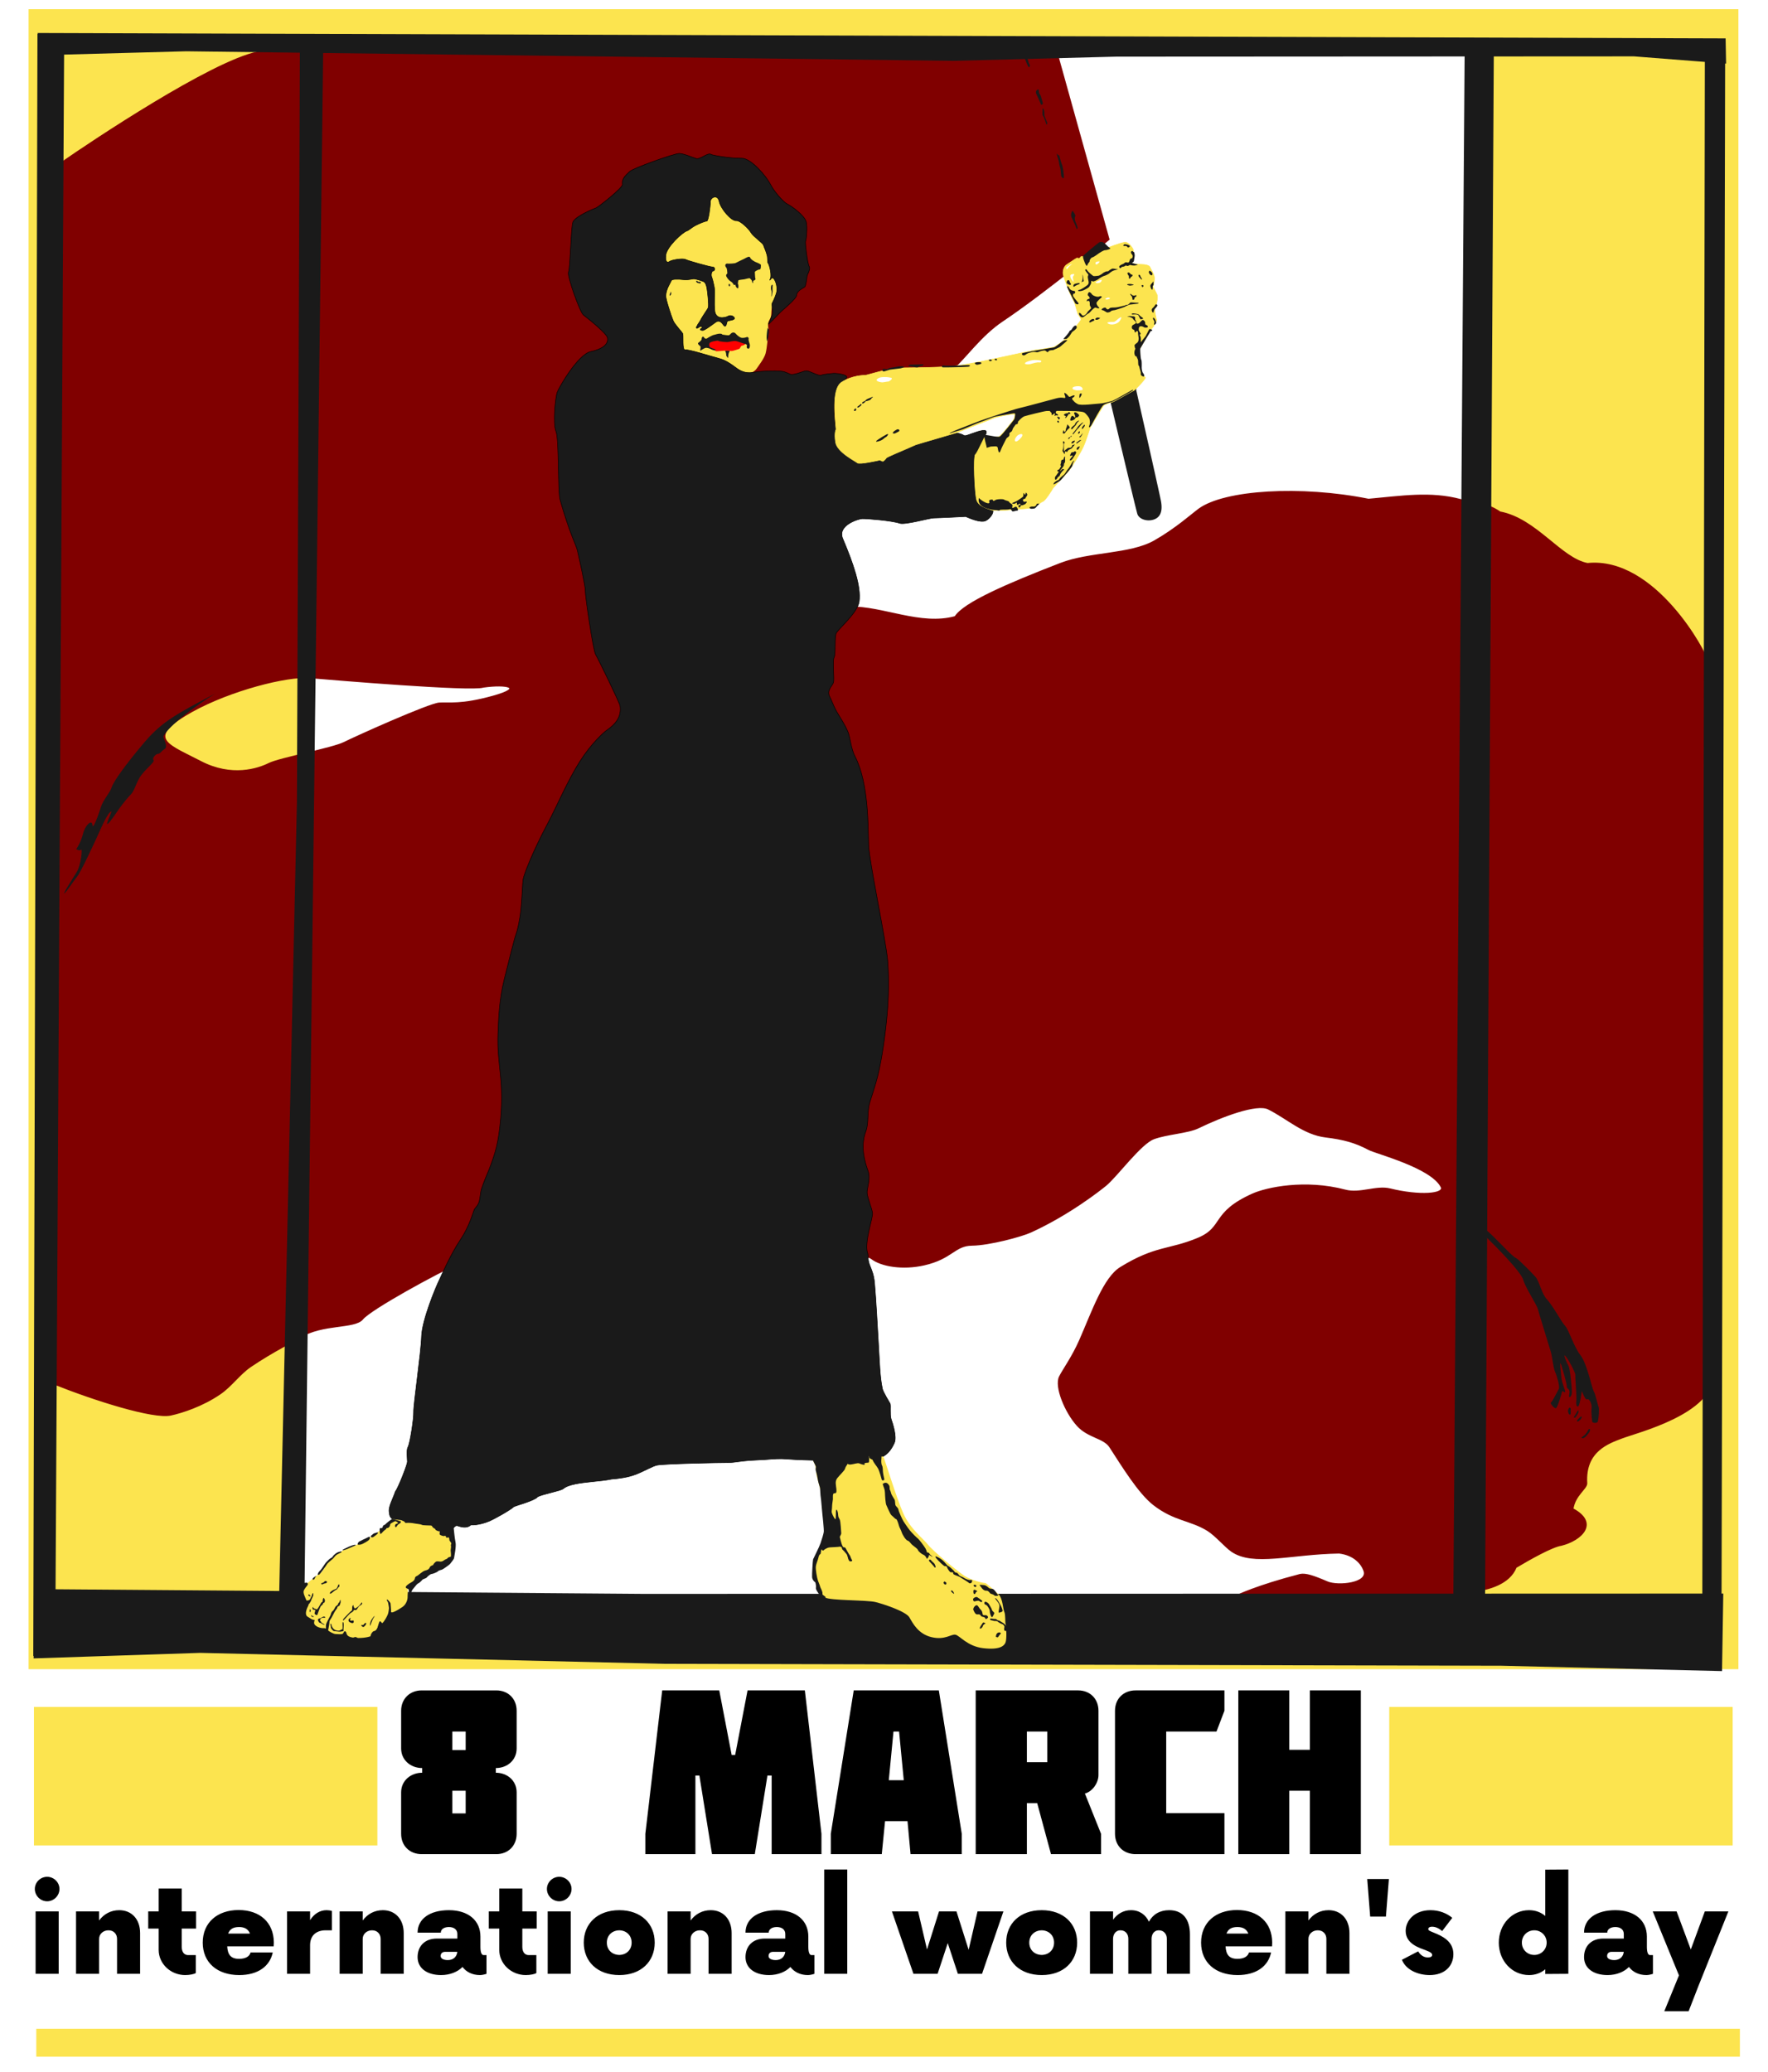
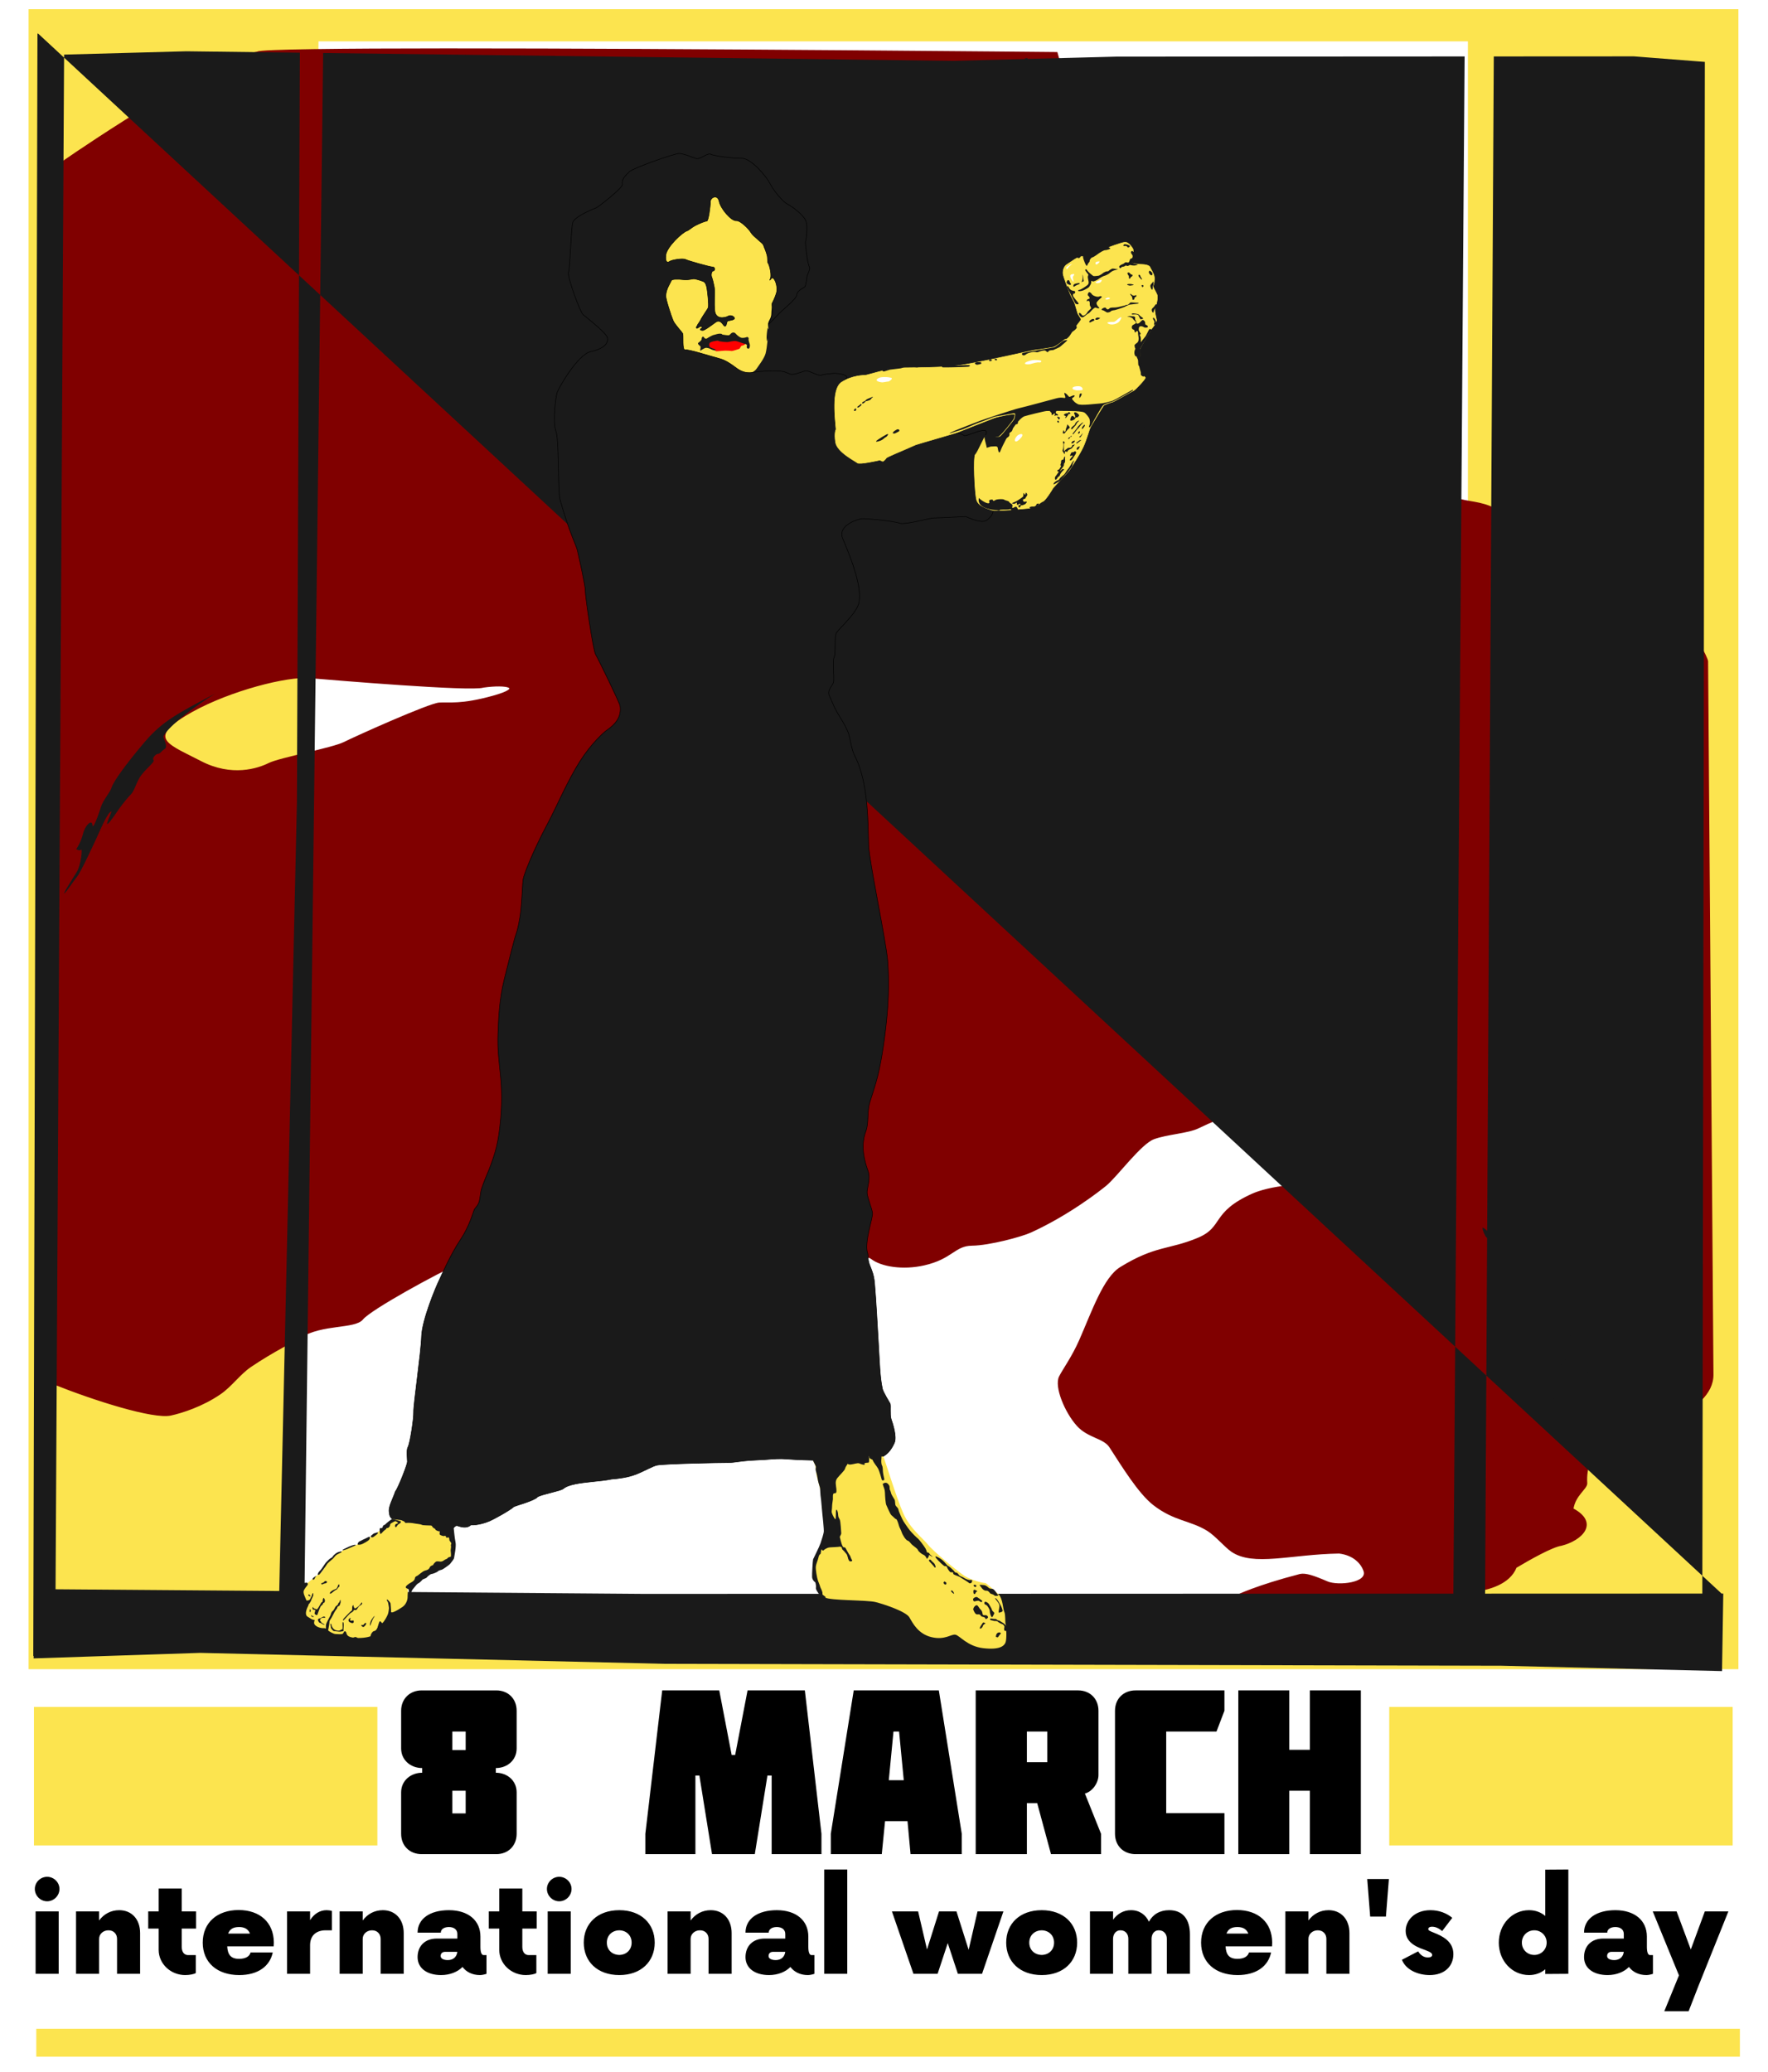
<svg xmlns="http://www.w3.org/2000/svg" width="793.701" height="930" viewBox="0 0 744.094 871.875">
  <defs>
    <filter id="c" color-interpolation-filters="sRGB">
      <feTurbulence type="fractalNoise" numOctaves="5" seed="2" baseFrequency="0.005 0.005" result="turbulence" />
      <feDisplacementMap in="SourceGraphic" in2="turbulence" scale="7.3" yChannelSelector="G" xChannelSelector="R" />
    </filter>
    <filter id="d" color-interpolation-filters="sRGB">
      <feTurbulence type="fractalNoise" numOctaves="5" seed="2" baseFrequency="0.005 0.005" result="turbulence" />
      <feDisplacementMap in="SourceGraphic" in2="turbulence" scale="7.3" yChannelSelector="G" xChannelSelector="R" />
    </filter>
    <filter id="b" color-interpolation-filters="sRGB">
      <feTurbulence type="fractalNoise" numOctaves="5" seed="4" baseFrequency="0.005 0.005" result="turbulence" />
      <feDisplacementMap in="SourceGraphic" in2="turbulence" scale="7" yChannelSelector="G" xChannelSelector="R" />
    </filter>
    <filter id="a" color-interpolation-filters="sRGB">
      <feTurbulence type="fractalNoise" numOctaves="5" seed="4" baseFrequency="0.005 0.005" result="turbulence" />
      <feDisplacementMap in="SourceGraphic" in2="turbulence" scale="7" yChannelSelector="G" xChannelSelector="R" />
    </filter>
    <filter id="e" color-interpolation-filters="sRGB">
      <feTurbulence type="fractalNoise" numOctaves="5" seed="4" baseFrequency="0.005 0.005" result="turbulence" />
      <feDisplacementMap in="SourceGraphic" in2="turbulence" scale="7" yChannelSelector="G" xChannelSelector="R" />
    </filter>
  </defs>
  <path fill="#fce44f" paint-order="stroke fill markers" filter="url(#a)" d="M54.911 20.443h636.83v618.08H54.911z" transform="matrix(1.13 0 0 1.13 -50.026 -19.231)" />
  <path d="M134.052 17.41h483.742v662.47H126.863z" fill="#fff" paint-order="stroke fill markers" />
  <path d="M188.416 20.642c-45.233.015-78.616.362-80.028 1.34-19.652 4.138-69.62 37.535-82.133 46.213-9.497 6.586-6.054 515.609-3.633 513.994 17.153 6.862 41.935 14.72 49.241 13.118 4.694-1.029 13.211-3.722 20.772-8.9 4.718-3.23 8.212-8.364 12.849-11.497 9.541-6.448 18.022-10.503 20.867-12.297 9.283-5.852 23.004-3.631 26.233-7.667 3.229-4.037 31.077-19.373 41.974-24.216 7.414-3.295 164.74-7.095 172.19-1.285 4.209 3.282 13.29 4.694 22.144 2.689 11.861-2.687 12.781-8.207 20.156-8.3 7.468-.093 20.9-3.757 24.736-5.509 16.276-7.432 29.348-17.786 31.683-19.71 4.491-3.703 14.563-17.485 20.068-19.543 5.553-2.076 14.381-2.455 18.794-4.598 10.3-5 24.673-10.353 29.5-7.939 8.072 4.036 14.84 10.644 24.12 11.773 7.507.914 12.457 2.24 18.186 5.304 2.954 1.58 26.356 7.514 30.486 15.786 1.524 3.052-9.044 3.986-21.61.899-5.795-1.424-12.58 2.162-18.87.5-16.828-4.443-33.004-1.018-39.009 1.68-17.42 7.83-11.79 13.925-22.92 18.592-12.169 5.103-17.73 3.131-32.596 12.279-6.983 4.296-11.806 18.418-17.106 30.501-3.114 7.1-7.03 12.42-8.524 15.407-2.067 4.134 2.41 14.945 7.48 20.53 4.56 5.022 11.116 5.04 13.7 9.016 5.125 7.885 12.114 19.366 18.393 24.242 8.751 6.795 15.516 6.34 22.779 10.877 3.334 2.083 7.244 6.783 10.016 8.699 9.113 6.298 24.863 1.058 45.262.741 6.353.781 9.42 4.537 10.435 7.33 2.257 5.602-11.016 6.845-15.424 4.945-5.917-2.552-9.12-3.585-11.416-3.128-18.364 4.742-26.738 8.878-26.738 8.878s91.416.607 99.489-1.815c6.63-.839 15.286-3.202 18.064-10.155 5.702-3.407 15.298-8.804 19.068-9.32 8.476-2.118 15.942-9.282 4.842-15.236.876-5.856 5.902-8.557 5.812-10.8-.874-13.62 9.303-16.964 14.773-19.068 6.437-2.476 38.465-10.292 38.342-26.637l-2.258-300.116c-.307-3.146-21.96-43.972-50.47-41.074-11.24-2.141-21.602-18.821-36.846-21.69-5.902-4.127-11.838-3.936-16.574-5.21-12.686-3.414-25.117-1.348-38.748-.132-28.363-5.7-60.637-3.802-71.437 4.17-2.955 2.18-9.684 8.25-18.653 13.342-10.227 5.806-27.23 4.71-39.538 9.48-22.286 8.637-40.61 16.514-44.326 22.381-14.53 4.036-30.51-4.302-44.396-4.037-39.716-54.222 34.143-92.685 43.83-100.758 4.435-3.696 11.315-13.586 20.39-19.655 18.092-12.101 44.848-34.331 44.848-34.331l-21.889-78.54s-156.869-1.576-256.38-1.543zm-60.132 264.324c.745-.005 1.433.02 2.057.073 9.99.856 67.925 5.708 73.062 3.995 9.989-1.427 17.408.285 3.995 3.995-13.414 3.71-18.264 2.569-22.545 2.854-4.28.286-34.818 13.984-39.955 16.552-5.137 2.569-27.114 6.566-31.68 8.85-4.567 2.282-15.696 5.992-28.824-.857-13.128-6.85-22.832-9.42-6.565-19.408 15.251-9.365 39.28-15.97 50.455-16.054z" fill="maroon" fill-rule="evenodd" stroke="maroon" stroke-width=".565" />
-   <path transform="matrix(1.059 0 0 1.059 -50.026 -19.231)" d="M62.143 31.27l.195.38-.213-.095-1.664 644.576.158-.074-.01.986 66.16-2.195 184.866 4.363 332.342.75 87.626 2.133.504-30.81h-.687l1.422-607.901.373.03-.18-10zm59.107 7.265l45.158.565-1.166 297.699-7.025 313.48-88.9-.697L72.71 39.854zm54.41.68l250.412 3.127 64.815-1.678 138.42-.074-4.47 610.726-321.792.1-134.787-1.059zm520.947 1.34l28.166 2.199-.994 608.531-86.33.027 3.453-610.728z" fill="#1a1a1a" fill-rule="evenodd" filter="url(#b)" />
+   <path transform="matrix(1.059 0 0 1.059 -50.026 -19.231)" d="M62.143 31.27l.195.38-.213-.095-1.664 644.576.158-.074-.01.986 66.16-2.195 184.866 4.363 332.342.75 87.626 2.133.504-30.81h-.687zm59.107 7.265l45.158.565-1.166 297.699-7.025 313.48-88.9-.697L72.71 39.854zm54.41.68l250.412 3.127 64.815-1.678 138.42-.074-4.47 610.726-321.792.1-134.787-1.059zm520.947 1.34l28.166 2.199-.994 608.531-86.33.027 3.453-610.728z" fill="#1a1a1a" fill-rule="evenodd" filter="url(#b)" />
  <path d="M288.2 149.119c3.765.404 24.071 8.577 26.35 8.173 2.278-.404 3.417-1.463 4.012-2.371.594-.908 3.08-4.06 3.665-6.256.627-2.355 1.122-8.61 1.188-9.788.075-1.325-.743-2.37.545-4.49 1.288-2.119 0-3.229 1.585-6.861 1.585-3.633 2.377-10.897 1.486-11.301-.892-.404-7.132-17.355-7.726-17.658-.595-.303-9.708-10.998-10.897-12.31-1.188-1.312-5.745-6.76-8.519-5.449-2.773 1.312-3.07 4.844-6.042 8.274-2.972 3.431-14.66 15.237-14.76 15.842-.099.605-1.585 18.768-1.486 19.171.1.404 5.647 17.658 5.647 17.658z" fill="#fce44f" fill-rule="evenodd" />
  <path d="M163.885 636.676c-.024 1.839 1.495 3.256 4.366 3.294 3.48.045 7.86.227 8.752.339 1.614.202 12.209 3.027 13.218 2.825 1.009-.202 1.311-1.614 2.522-1.11 2.347.789 4.036.807 5.449-.403 2.876.15 6.357-1.01 7.971-1.716 1.615-.706 8.224-4.288 10.09-5.953 1.11-.605 8.678-2.523 9.99-4.137 1.715-1.11 9.383-2.422 10.796-3.43 2.067-1.841 7.19-2.451 12.259-2.986 2.849-.3 5.612-.542 7.972-1.05 3.23-.253 6.978-.734 10.36-2.033 3.378-1.299 7.198-3.568 8.963-3.87 3.531-.606 26.335-1.06 30.371-1.06 1.55 0 4.928-.652 8.572-.919 2.196-.16 4.746-.195 6.968-.378 3.485-.287 6.08-.434 8.374-.216.737.07 5.755.395 11.455.502 9.048.17 20.353.096 23.053-.099 5.6-.404 8.578-1.869 10.998-7.113 1.211-2.624-.706-8.325-1.311-10.04-.606-1.716-.077-5.832-.434-6.545-.189-.378-2.937-4.825-3.242-6.196-1.096-4.93-1.249-12.029-1.681-18.988-.512-8.234-.962-17.997-1.64-25.617-.314-3.533-1.253-5.507-2.089-7.608-.865-2.178-.491-3.985-.838-4.974-1.498-4.281 2.284-14.84 2.07-16.767-.214-1.927-2.14-6.493-2.284-8.49-.142-1.998 1.641-5.851.357-9.419-1.284-3.567-3.282-10.06-.927-16.41 1.473-3.974.355-7.794 1.812-12.658.865-2.89 2.132-6.358 3.253-10.815 1.638-6.513 3.294-17.61 4.102-27.813.67-8.463.426-16.412.07-20.52-.785-9.061-7.711-41.373-8.014-48.537-.303-7.164.202-26.033-5.751-37.536-1.712-3.307-1.971-7.894-2.926-10.212-1.467-3.562-3.49-6.302-4.839-8.732-1.356-2.441-2.022-4.574-2.83-6.08-1.463-2.724 1.009-4.49 1.513-6.003.505-1.514-.504-9.03.303-10.645.807-1.615.03-8.985 1.01-10.393 1.614-2.32 8.917-8.528 9.534-13.067.86-6.32-2.407-15.848-6.911-26.487-2.372-5.6 6.508-8.274 8.122-8.374 1.615-.101 12.663.807 15.791 1.917 2.26.802 12.613-2.22 14.43-2.22 1.815 0 13.377-.61 13.377-.61.813.304 6.197 2.93 8.518 1.72 2.32-1.211 4.053-4.415 2.237-4.92-1.816-.504-4.618-.176-5.335-3.706-.984-4.837-2.246-10.77-.97-16.352.782-3.426 2.511-4.093 3.866-5.495 2.134-2.207 0-5.55 0-5.55s1.43-2.278-1.11-1.916c-2.841.404-6.558 2.32-7.668 2.22-2.405-1.396-4.34-1.211-5.449-.909-1.11.303-11.604 3.835-13.016 3.936-1.413.1-6.516 2.957-7.438 2.832-.636-.087-7.314 2.418-7.9 4.332-.174.57-1.93-.434-3.927.081-2.705.698-5.82.836-6.706.69-1.072-.178-6.217-3.193-7.932-6.825-1.716-3.633-4.642-19.979-.101-25.63 1.858-2.312 4.422-3.115 1.714-4.112-1.225-.451-3.742-.69-4.338-.63-1.009.101-3.763.266-5.259.753-1.167.38-4.462-1.577-5.983-1.809-.807-.302-4.629 1.696-6.647 1.494-.788-.079-2.088-1.141-4.204-1.35-3.175-.312-7.735-.135-12.011.508-3.075.463-5.203-.607-7.002-1.965-2.359-1.78-4.517-3.192-6.866-3.828-4.843-1.311-13.073-3.994-14.486-3.691-1.413.302-.672-6.074-1.075-6.881-.404-.807-3.34-3.785-4.046-5.5-.707-1.716-3.136-8.898-3.052-10.423.166-3.012 1.944-5.31 2.343-6.37.234-.62 2.626-.669 5.382-.34 1.815.217 3.583-.469 4.282-.353 1.085.18 2.862.71 3.898 1.158.728.315 1.177 1.584 1.368 2.688.294 1.709.86 6.913.587 8.161-.14.64-2.225 3.304-3.366 5.555-.492.97-1.225 1.64-1.163 1.954 0 0-.73.786-.424 1.194.299.398 1.266-.743 1.765-.693.216.022.882.196.614.618-1.85.824.058 1.2.521 1.01 1.901-.78 5.101-3.535 5.804-3.756 1.818-.57 2.624 2.018 3.23 2.018.926 0 .481-2.02 1.423-2.256.685-.171 2.926-.39 2.624-1.198-.303-.807-1.722-1.397-2.826-.694-.397.253-1.982.745-3.285.449-1.099-.25-1.955-1.125-2.14-2.557-.404-3.128.077-8.5-.225-10.114-.303-1.614-.707-3.33-1.11-4.338-.404-1.01.07-2.618.575-2.517.825.065.998-1.68-.112-1.68s-10.28-2.57-11.491-3.175c-1.21-.606-5.85.206-6.66.807-.854.633-1.951.505-1.614-2.623.38-3.522 7.015-9.64 8.88-10.192.76-.224 2.046-1.491 3.55-2.263 2.127-1.092 4.369-1.91 4.782-1.85.707.1 1.567-6.254 1.514-7.971-.065-2.108 3.082-3.404 3.693-.392.645 3.186 5.159 8.389 7.252 8.185 1.61-.157 5.241 3.383 6.15 4.998.907 1.614 5.086 4.416 5.288 5.324.118.532.993 2.294 1.473 4.15.338 1.313.116 2.924.402 3.293.675.874 1.833 5.685.795 7.012-.202.908.71-1.237 1.425-.608.754.665 1.685 2.799 1.513 5.377-.173 1.438-1.549 4.423-1.964 5.135-.322.551.368 3.587.035 4.707-.225.76-1.356 3.679-1.572 4.119-.178.362 4.006-3.9 4.813-4.808.808-.908 7.063-5.852 7.063-7.467 0-1.614 2.826-3.027 3.33-3.33.505-.302.908-3.531 1.01-4.44.1-.907 1.614-3.127.907-4.237-.706-1.11-1.816-10.09-1.513-10.595.303-.504.866-5.956.255-8.179-.772-2.803-6.267-6.665-7.924-7.46-1.716-.825-5.65-5.348-7.164-8.375-1.513-3.027-7.96-10.953-12.108-10.898-4.362.058-12.07-1.143-12.814-1.614-1.494-.947-4.508 2.263-6.357 1.715-1.5-.444-4.949-2.011-7.046-2.119-1.8-.092-19.592 6.186-21.005 7.669-1.283 1.347-3.347 2.781-2.926 5.348.227 1.383-10.191 9.585-11.1 9.888-.907.303-8.279 3.285-9.686 5.8-.893 1.594-1.136 19.337-1.917 21.242-.654 1.595 4.837 16.89 6.245 17.977 2.855 2.207 9.594 7.698 10.101 9.468.572 1.996-.76 4.64-6.962 5.953-5.408 1.146-13.519 15.242-14.18 17.243-.67 2.03-1.868 12.72-.45 16.458 1.34 3.539.71 24.855 1.691 28.567.501 1.895 2.11 7.365 3.884 12.334 1.428 4 3.088 7.65 3.404 9.046.698 3.075 3.431 15.034 3.33 16.951-.1 1.917 3.33 25.226 4.339 26.84 1.009 1.614 10.091 20.281 10.292 21.593.72 4.716-2.003 7.793-5.497 10.214-1.556 1.079-6.635 5.774-11.228 12.905-5.2 8.073-9.985 19.359-13.575 26.11-6.76 12.713-10.108 21.674-10.511 23.894-.212 1.166-.385 6.94-.86 12.113-.43 4.677-1.498 9.295-2.12 10.923-.667 1.744-2.712 10.025-4.97 19.07-2.16 8.652-2.383 17.232-2.598 22.502-.573 14.043 3.029 19.643.755 39.586-.443 3.884-1.1 7.603-2.067 10.764-2.341 7.648-3.638 9.25-5.556 14.966-.58 1.73-.575 3.78-1.017 5.422-.494 1.84-1.915 3.007-2.104 3.475-.564 1.394-2.059 7.024-5.691 12.467-4.607 6.903-8.235 15.574-9.041 17.198-1.485 2.992-7.265 16.901-7.467 23.763-.202 6.861-3.452 28.717-3.33 31.784.109 2.697-1.494 13.185-2.421 14.832-.66 1.174-.202 4.995-.202 6.105 0 1.11-3.863 11.05-5.045 12.461-1.085 3.33-3.275 6.774-2.523 9.182z" fill="#1a1a1a" fill-rule="evenodd" stroke="#000" stroke-width=".226" />
-   <path d="M305.678 116.275c-.328-.933.428-.908.428-1.362 0-.454-.151-1.993-.403-2.27-.253-.278-.53-.706-.454-1.11.075-.404.53-.732.908-.63.378.1 3.153-.051 3.43-.253.278-.202 3.154-1.513 3.734-1.816.58-.303 2.119-1.312 2.396-.454.278.858 2.069 1.79 2.245 1.841.177.05 2.165.854 2.266 1.208 0 0 .11 1.941-.47 1.941s-2.124.761-2.073 1.114c.05.354.05 2.422.252 2.775.202.353-.404.732-.757.807-.353.076-.201.934-.201 1.035 0 .1-.379-.026-.48-.732-.1-.706-.744-.958-.845-1.236-.1-.277-1.829.278-2.358.378-.53.101-2.523.202-2.573.53-.05.328-.278 1.413-.127 1.488.152.076.228 1.11.177 1.237-.05.126.013.504-.29.542-.15.019-.833-.409-.933-1.362-.05-.48-.391.214-.669-.063-.277-.278-.424-.957-1.387-1.501-1.072-.606-1.817-2.107-1.817-2.107zM306.863 119.403c.139.013.404.34.429.404.025.063-.013.63-.214.643-.202.013-.391-.164-.391-.328s-.076-.618.176-.719zM325.07 119.757c.194.046.058 1.296.051 1.415-.007.118.035 1.362.028 1.48-.007.119-.235 1.261-.303 1.733-.069.472-.264.443-.205.124.059-.32.148-2.1.018-2.226-.13-.127-.265-1.139-.197-1.27.067-.133-.076-1.025.608-1.256zM293.216 118.142c.177 0 .53.429.782.454.252.025.908-.126.908.101s.126.505-.227.53c-.353.025-1.009-.177-1.185-.252-.177-.076-.858-.58-.278-.833zM281.966 124.423c.403-.353.58-.706.555-.933-.026-.227-.05-1.06-.152-.706-.1.353-.53 1.009-.53 1.16 0 .151-.1.404.127.48zM305.081 147.557c.601.59.555 1.803.58 2.07.162.274.838 1.515.808.607-.042-1.213.436-2.301.652-2.46.03-.412-1.864-.25-1.864-.25z" fill="#1a1a1a" fill-rule="evenodd" />
  <path d="M298.257 144.41c.113-.34 3.084-1.441 3.686-1.138.601.304 3.197.342 3.61.38.414.038 3.912-.38 4.476-.266.564.114 3.46.949 3.723 1.139.264.19-.94.91-1.467.91-.526 0-.79 1.29-1.203 1.366-.414.076-2.858 1.025-3.347.873-.49-.152-2.144-.114-2.445-.152-.3-.038-3.723.38-3.987.228-.263-.152-.714-.987-1.015-.987-.301 0-2.181-.834-2.181-1.29 0-.455.15-1.062.15-1.062z" fill="red" fill-rule="evenodd" />
  <path d="M294.729 147.586c-.143-.5.392-1.641-.072-1.998-.463-.357-1.141-.999-.82-1.284.32-.286 1.32-.963 1.462-1.57-.035-.999.643-1.427 1-.785.356.642.963.642 1.32.393.356-.25 2.496-1.534 3.21-1.499.812-.308 2.803-.785 3.175-.07.598.077 2.54.433 2.925.213.316-.18.698-.75 1.16-.963a1.292 1.292 0 011.516.321c.678.785 1.82 1.677 2.533 1.784.713.107 1.57-.072 2.104-.286.536-.214.964.428.821.75-.143.32.321 1.712.464 2.14.142.428.142 1.998-.571 1.962-.714-.036-.785-.75-.607-1.177.179-.428-.57-.856-.998-.892-.428-.036-2.605-.892-3.532-1.106-.928-.214-2.854.357-3.603.392-.75.036-3.318-.178-3.853-.463-.535-.286-3.496.392-3.71.927-.214.535-.357 1.284.32 1.748.679.464 2.213.714 2.213 1.142 0 .428-1.499-.071-1.998-.357-.5-.285-1.605-.642-2.212-.535-.606.107-2.247 1.213-2.247 1.213zM323.103 137.886c.313.851.533.299.518 1.614-.016 1.315-.51 3.173-.572 3.787-.062.613-.514-.02-.387-1.974.128-1.955.441-3.427.441-3.427zM467.561 169.918c2.542 10.702 10.435 44.147 11.104 46.287.669 2.14 3.745 3.21 6.421 2.542 2.676-.669 4.548-2.81 3.478-8.16-1.07-5.352-10.033-44.95-10.3-46.154-.268-1.204.802-2.943-2.542-2.007-3.345.937-8.83 5.619-8.16 7.492z" fill="#1a1a1a" fill-rule="evenodd" />
  <path d="M351.865 180.701c-.302-3.935-2.119-16.951 2.321-19.877 4.44-2.927 9.485-2.927 9.99-2.927.504 0 10.09-2.825 12.108-3.027 2.018-.201 17.657 0 25.83-.908 8.173-.908 33.096-6.76 34.004-6.76.908 0 6.66-1.01 7.265-1.11.606-.101 4.843-2.926 6.559-5.045 1.715-2.12 4.944-6.155 5.045-6.559.1-.403-1.223-2.1-1.401-2.599-.179-.5-1.178-4.174-1.392-4.637-.214-.464-1.676-3.14-1.89-3.782-.214-.642-2.88-7.158-2.916-8.443-.036-1.284.358-3 1.75-3.82.86-.507 2.56-1.772 3.97-2.58.324-.186.87.173 1.149.05.471-.207.624-.823.863-.738.999.357 9.596-2.912 10.06-3.234.464-.32 6.707-2.64 8.276-2.782 1.57-.143 3.068 2.319 3.354 2.782.285.464.392 5.28-.464 5.744-.856.464 3.318.82 4.423.82 1.106 0 2.926.357 3.211 1.106.285.75 1.615 2.619 1.828 4.1.178 1.248-.151 3.57-.508 3.749-.357.178 1.07 2.319 1.641 3.674.57 1.356-.392 5.03-.82 5.78-.429.749.57 4.387.642 4.958.071.57-1.178 2.711-1.748 3.282-.571.57-5.066 8.277-5.28 8.847-.214.571.285 8.955.5 9.953.213 1 1.64 1.713 1.783 2.212.143.5-4.21 5.173-4.959 5.458-.749.286-8.098 4.567-8.704 4.71-.607.142-3.39 1.034-3.853 1.533-.464.5-5.244 8.526-5.565 9.062-.321.535-1.778 5.705-3.055 8.396-1.587 3.347-4.865 8.37-5.685 9.548-.82 1.177-6.85 7.349-7.135 7.92-.286.57-3.14 5.136-4.138 5.422-1 .285-3.211 2.711-4.638 2.782-1.427.072-14.77 1.57-16.838.857-2.07-.714-5.637-1.57-6.422-4.281-.784-2.712-1.498-18.265-.499-19.122.999-.856 3.796-7.89 4.351-7.714.555.177 4.49.606 5.575.177 1.085-.43 6.231-7.139 6.307-7.391.075-.253.58-1.59.252-1.968-.328-.378-6.71.858-8.526 1.514-1.817.656-15.16 5.928-15.665 6.155-.505.227-17.053 4.97-17.456 5.17-.404.203-4.483 1.988-4.697 2.06-.214.07-7.528 3.175-7.635 3.46-.107.285-1.141 1.391-1.462 1.427-.321.036-1-.57-1.499-.464-.499.107-8.347 1.89-9.203 1.142-.857-.75-8.562-4.53-9.204-8.67-.643-4.137.2-5.412.2-5.412z" fill="#fce44f" fill-rule="evenodd" stroke="#fce44f" stroke-width=".226" />
  <path d="M369.693 185.683c1.987-.473 2.46-1.513 3.027-1.703.568-.189 1.892-1.986.284-1.135-1.608.852-6.338 3.69-3.31 2.838zM376.646 182.372c.804-.378 1.845-.898 1.892-1.087.047-.19-.19-.994-1.182-.52-.994.472-2.65 1.844-.71 1.607zM400.295 182.183c1.466-.567 3.831-1.135 5.06-1.608 1.23-.473 6.48-2.79 7.474-3.074.993-.284 5.203-2.034 5.77-2.176.568-.142 6.622-1.182 7.379-1.324.756-.142 1.23-.19 1.277.189.047.378-.19 1.892-.379 2.223-.189.33-5.202 6.763-6.054 7.236-.851.473-4.953-.64-6.095-.627-1.141.013.609 4.742.514 5.215-.095.473 1.324-.425 2.176-.378.851.047 2.367-.445 2.509.595.142 1.04.518 2.952 1.133 1.25.407-1.128 1.553-3.41 2.369-4.965.416-.794.866-.682 1.202-1.208.501-.786-.038-.859.308-1.379.193-.29.655-.388.907-.752.273-.394.307-.948.616-1.4.31-.456.649-.923 1-1.379.163-.211.594-.045.83-.374.321-.444-.006-.645.159-.834.934-1.07 1.874-1.937 2.588-2.23 1.136-.378 8.363-2.188 9.433-2.255 1.07-.067 7.96-.067 10.1 0 2.14.067 5.017.134 5.82.669.802.535 2.006 2.14 2.14 2.675.134.535.401 1.673-.067 2.743-.468 1.07.2 1.204 1.137-.602s3.746-6.823 4.549-7.76c.802-.936 3.913-1.538 4.481-1.805.569-.268 8.027-4.315 8.127-4.515.1-.201.335-.602-.468-.134-.803.468-7.358 4.214-8.027 4.415-.669.2-3.478 1.07-5.451 1.17-1.973.1-7.826.97-9.23.234-1.405-.736-1.673-1.304-1.974-1.605-.301-.301-.736-.736.033-1.17.77-.435 1.004-1.238-.234-.77-1.237.468-1.27.836-1.873.034-.602-.803-1.839-1.74-1.571-.77.267.97.87 1.873-.201 1.673-1.07-.201-2.074-.1-3.11.167-1.037.267-13.78 3.746-15.72 4.147-1.94.401-14.983 4.749-16.454 5.318-1.472.568-16.139 6.136-12.183 5.141z" fill="#1a1a1a" fill-rule="evenodd" />
  <path d="M454.356 166.102c-.142.899-.189 1.703.284 1.04.473-.662.804-1.513.52-1.56-.283-.048-.804 0-.804.52zM432.01 148.948c.903-.568 2.742-.87 3.01-.903.267-.033 1.17.1 1.304.167.134.067 1.304-.267 1.505-.4.2-.135 1.739-.503 2.14-.269.402.235.937 1.004 1.271.335.335-.669 2.107-.502 2.174-.636.067-.133 2.375-.936 2.943-1.505.569-.568 3.478-2.775 2.676-2.675-.803.1-1.17.067-1.94.635-.77.569-3.043 2.375-3.378 2.442-.334.067-3.913.702-5.017.87-1.103.167-7.892 1.337-8.428 1.605-.535.267.235 1.705 1.74.334zM360.204 172.694c.301-.368.1-1.204-.435-.67-.535.536-.368.703-.2.87.167.168.434-.066.635-.2zM361.308 171.423c.435-.234 1.237-.87 1.237-1.037 0-.167.2-.77-.334-.3-.535.467-1.037.768-1.305 1.002-.267.235.067.502.402.335zM363.147 169.818c.836-.536.903-.569.937-.703.033-.134.334-.368.468-.334.134.033 1.405-.368 1.706-.569.3-.2.568-.736.769-.836.2-.1.635-.602.134-.368-.502.234-2.408.903-2.576 1.137-.167.234-.468.569-.769.67-.3.1-.669.267-.87.467-.2.201-.167.435.201.536zM448.899 142.56c.669-.468 1.338-1.27 1.472-1.538.133-.268.936-1.405.936-1.405s2.007-1.27 1.873-1.94c-.134-.669-.2-.669-.669-.669-.468 0-1.27 1.138-1.405 1.472-.133.334-.735.602-.735.602s-.335.2-.402.535-1.94 2.475-2.34 2.876c-.402.402 1.27.067 1.27.067zM454.25 132.46c.335.936 1.137 1.07 1.137 1.07s.402.067 1.07-.468c.67-.535 1.204-1.003 1.673-1.204.468-.2 1.538-1.605 1.94-1.873.4-.267.766-.775 1.286-.491.52.283 1.845.425 1.088-.237-.757-.662-1.135-1.608-.851-2.081.284-.473 1.703-1.845 2.034-2.081.33-.237-.284-.71-.994-.331-.71.378-2.696-.331-3.074-.946-.378-.615-.993-1.04-1.277-.852-.284.19-.757 1.136-.284 1.467.473.33.804 1.135.426 1.277-.379.142-.757.142-.946.52-.19.378-.237.662.331.378.568-.283.946.426.851 1.372-.094.946.899 1.466.426 1.892-.473.426-1.419 1.324-1.466 1.56-.047.237-1.561 2.176-2.365.994-.804-1.182-1.49-.878-1.005.034zM452.544 127.644c.602.569 1.907.535 1.204-.301-.702-.836-2.107-2.475-2.173-2.977-.067-.501.167-.87.535-.836.368.034.401-.735.401-.735s-.067-.268-.268-.335c-.2-.067-1.036-.134-1.438-.401-.401-.268-.669-.569-.97-1.17-.3-.603-.936-.703-.635.066.301.77 1.304 2.609 1.405 2.843.1.234 1.94 3.846 1.94 3.846zM453.86 122.446c.804.19 1.797-.142 2.388-.402s1.987-1.04 2.152-1.348c.166-.307 1.064-1.513.828-2.105-.047-.59.402-.402.662-.189.26.213 2.152-.71 2.483-1.04.331-.331 2.081-1.277 2.412-1.301.331-.024 1.963-.851 2.058-1.017.094-.165 1.324-1.088 1.986-1.253.663-.166 2.247-.568 1.49-.544-.757.023-1.868-.426-2.388-.142-.52.284-1.088.591-1.301.851-.213.26-.757.237-.946.237-.19 0-1.348.544-1.443.686-.094.141-1.537 1.158-2.057 1.158s-1.726.308-2.152.024c-.426-.284-1.655-1.324-1.868-1.585-.213-.26-.757-.804-.899-1.087-.142-.284-.757 0-.426.544.331.543 1.136 1.442 1.206 1.584.071.142-.26.804-.236 1.017.024.213.19 1.348.284 1.679.094.331.284 1.182-.473 1.774-.757.59-2.625 1.868-3.24 1.939-.615.07-.828.45-.52.52zM456.758 110.955c.502 1.137.736 1.07.97.368.234-.702.937-1.07.87-1.505-.067-.435.635-1.471 1.17-1.538.536-.067 2.643-1.64 2.91-1.84.268-.2 2.007-1.237 2.408-1.17.401.067 2.642-.535 2.107-.87-.535-.334-1.099-.83-1.808-1.591-.662-.712-1.886-1.47-2.956-.7-1.07.769-6.105 4.967-6.54 5.502-.435.535.87 3.344.87 3.344zM472.879 103.497c.97.034 1.237-.167 1.572.401.334.569 1.538-.2.87-.602-.67-.401-1.874-.669-2.208-.468-.335.2-.435.602-.234.67zM475.972 106.206c.117.736.62.886.703 1.304.083.418-.034 1.02-.285 1.154-.25.134-.719.167-.819.502-.1.334-.318 1.488-1.003 1.288-.686-.201-1.054-.118-1.372.25-.317.368-1.187.535-1.672.903-.485.368-.568.435-.418.853.15.418.452.502.703.184.25-.318.451-.401.702-.401.25 0 .953-.218 1.137-.452.184-.234.485.1.903.117.418.017.92-.551 1.237-.401.318.15 1.372.25 1.94.184.569-.067 1.472-.351.903-.435-.568-.083-2.441-.635-2.14-.752.3-.117.702-.385.736-.72.033-.334.451-2.324.334-2.591-.117-.268-.067-1.02-.318-1.12-.25-.101-.384-.168-.602-.435-.217-.268-.736.3-.669.568zM452.086 120.602c.473-.379 1.56-.9 1.892-.946.331-.048.662-.568.236-.568-.425 0-1.844.237-2.175.52-.331.284-.52 1.183.047.994zM449.626 119.703c.284.047.332-.095.52.142.19.236.852-.19.474-.568-.379-.378-.426-.993-.615-1.182-.19-.19-.426-.379-.757-.095-.331.284-.473 1.135-.236 1.23.236.095.614.473.614.473z" fill="#1a1a1a" fill-rule="evenodd" />
  <path d="M455.554 118.48c.235.067.636-.033.502-.602-.134-.568-.368-2.542-.435-2.274-.067.268.034 1.204 0 1.572-.033.368-.067 1.037-.368 1.27-.3.235-.1.268.301.034zM459.37 135.382c.567-.307 1.348-.473 1.206-.804-.142-.331-.45-.52-1.064-.236-.615.283-1.23.85-1.04 1.182.188.331.898-.142.898-.142zM460.995 134.355c.15.372.911.145 1.084.092.172-.053 1.087-.596.901-.64-.186-.044-.944-.292-1.317-.142s-.706.376-.669.69zM483.775 115.162c.355.615.875.733 1.041.639.166-.095.378-.828-.071-1.23-.45-.402-.733-.733-.946-.638-.213.094-.473.71-.024 1.23zM485.076 118.899c-.71.662-.97 1.088-.922 1.49.047.402.378 1.3.662 1.49.284.189.355-.757.331-1.254-.024-.496.26-.473.308-.733.047-.26.023-.851 0-1.159-.024-.307-.166-.354-.379.166zM476.397 124.764c.118.615.284.922.213 1.182-.071.26.757.308.804-.213.047-.52.378-.875.615-.827.236.047.354-.852.047-.71-.307.142-1.135.379-1.655-.094s-.639-.497-.757-.402c-.118.094.402.709.733 1.064zM474.505 119.892c.331.142 1.135.355 1.348.26.213-.094 1.655-.165 1.159-.378-.497-.213-1.04-.26-1.3-.284-.261-.024-1.727 0-1.207.402zM475.025 115.966c.213.639 0 1.065.284 1.325.379.047.52-.757.875-.875.355-.119.78-.71.26-.828s-.827-.497-1.04-.757c-.213-.26-1.135-.284-.828.426.307.71.45.71.45.71zM479.4 116.558c.284.307.473.378.615.638.142.26.402.52.497.45.094-.072.047-.474-.166-.757-.212-.284-.402-.592-.473-.899-.07-.307-.378-.45-.638-.307-.26.141.165.875.165.875zM480.63 120.618c.196.336.307.134.475 0 .167-.135.195-.303.055-.539-.139-.235-.585-.168-.669 0-.084.169.14.539.14.539zM464.17 130.534c.994.402 1.585 1.017 2.058.946.473-.07 1.088-.236 1.3-.52.214-.284 1.301-.45 1.49-.45.19 0 1.632-.473 2.01-.59.38-.119 2.2-.734 2.46-.9.26-.165 1.537-.827 2.294-.898.757-.071 2.933-.355 3.098-.378.166-.024.899-.332-.567-.379-1.467-.047-2.53-.236-2.72.024-.19.26-.922.993-1.324.898-.402-.094-.402.166-1.088.308s-2.862.757-3.95.78c-1.087.024-1.973 0-2.317.402-.344.302-.609.586-1.105.232-.497-.355-.243-.586-.81-.586-.568 0-2.224.97-.828 1.111zM485.691 129.044c-.591.686-1.088.828-.946 1.608.142.78.71 1.112.757.686.047-.426.307-1.135.567-1.419.26-.284 1.16-1.135 1.017-1.537-.142-.402-.662-.378-.756-.236a78.58 78.58 0 01-.639.898zM485.265 134.2c.331.662.757 1.04.544 1.679-.213.638-.094.898.166.71.26-.19.686-.521.615-.9-.071-.378-.284-1.016-.52-1.395-.237-.378-.805-1.111-.805-.094zM474.584 133.196c.837 0 2.105.578 2.306 1.046.2.469 1.607 1.228 1.14 1.73-.469.501-1.339.669-1.573 1.17-.234.502-.1 1.104.201 1.338.301.234.836.234.87.936.033.703.535.402.769 0 .234-.4.702 0 .669.536-.034.535.167 1.571.234 2.04.067.468.033 1.505-.402 2.006-.434.502-1.438.937-1.304 1.505.134.569.134 1.104.401 1.17-.334.57-.535 1.372-.434 2.108.1.736.434 1.405.836 1.07.2.77.669 1.271.702 2.007.034.736.034 1.873.234 1.973.2.1.301.669.402 1.104.1.435.501 1.705.501 1.906 0 .2-.1.903.234 1.137.335.234.87.636 1.07.402.201-.235.168-.77-.334-1.372-.502-.602-.602-2.073-.602-2.408 0-.334.1-2.742-.2-3.277-.302-.535-.469-4.482-.402-4.65.067-.166 2.04-3.477 2.04-3.477l1.773-2.91.568-.97s.937-.134.602-.468c-.334-.335-1.103-.502-1.237-.268-.134.234-1.271 2.475-1.438 2.776-.167.301-1.572 1.907-1.873 2.442-.301.535-.167-.469-.2-1.338-.034-.87-.402-1.304-.469-1.572-.067-.268.368-.167.435-.368.067-.2-.87-1.304-.836-1.639.033-.334-.134-1.605.87-1.605 1.003 0 1.237.535 1.872.569.636.033 1.17-.1 1.104-.469-.067-.368-.703-.669-1.004-.836-.3-.167.134-.87-.535-1.538-.669-.67-.87-.268-1.27.1-.402.368-.77.836-1.138.97-.368.134-.769.167-.87-.167-.028-.095.06-.495-.463-1.302-.265-.41.014-.744-.084-1.013-.236-.65-1.242-.453-1.526-.528-.635-.167-2.007 0-1.639.134z" fill="#1a1a1a" fill-rule="evenodd" />
  <path d="M476.61 132.331c.638-.047 2.128-.189 2.483.308.355.496.804 1.963 1.206 1.726.402-.236.78-.236.78-.236s.213-.237-.543-.686c-.757-.45-1.088-1.04-1.467-1.206-.378-.166-1.75-.402-2.223-.379-.473.024-.827.355-.236.473zM372.445 156.172c.97-.3 2.14-.669 2.307-.669.168 0 3.78-.468 4.148-.501.367-.034 1.873-.502 1.538-.703-.334-.2-1.74-.267-2.676-.067-.936.201-2.508.435-3.11.569-.602.134-1.338.535-1.605.535-.268 0-1.271-.334-1.539 0-.267.335-.067.77.201.903.268.134.736-.067.736-.067zM382.512 154.099c.468-.034 2.073.234 2.207.3.134.068 1.639.335 1.672.068.034-.268 1.472-.536 1.806-.602.335-.067.736-.703-.033-.602-.77.1-4.348.167-4.75.167-.4 0-1.337.267-.902.669zM396.592 154.533c.769.134 6.722-.066 7.29-.066.57 0 3.111-.134 3.58-.168.467-.033 1.203-.468.434-.635-.77-.167-4.482.167-4.85.134-.367-.034-4.615.133-5.45 0-.837-.134-1.506-.034-1.004.735zM411.107 153.463c.702-.033 1.806-.401 1.806-.401s.368-.569-.335-.636c-.702-.067-1.438-.067-1.94.1-.501.168-.501.603.469.937zM416.42 151.871c.336.182 1.021-.103 1.021-.103s.035-.439-.436-.481c-.471-.042-1.151.073-.584.584zM418.776 151.503c.265.2.857-.01.857-.01s.062-.412-.327-.492c-.388-.08-.962-.03-.53.502zM411.978 209.521c1.087 1.088 3.216 2.365 4.067 2.223.851-.142-.094-.946.379-1.277.472-.33 1.466-.425 1.513.047.047.473.52.142 1.135-.189.615-.33 3.17-.425 3.548-.094.378.33 1.986.52 2.175 1.04.19.52 1.325.757 1.325 1.325 0 .567-.284 1.23.141 1.135.426-.095 1.277-.852 1.656-.331.378.52.851 1.466.142 1.466-.71 0-1.656.52-2.034.236-.378-.283-.378-1.088-1.088-.851-.71.236-2.696.142-3.122.19-.425.046-.993-.048-1.087.236-.095.283-.9 0-1.23-.048-.331-.047-1.656-.047-2.27-.236-.615-.19-6.15-.804-5.25-4.872zM425.86 211.673c.496-.142 1.844-.733 2.246-.993.402-.26 2.436-1.537 2.53-1.845.095-.307.024-1.442.213-1.371.19.07.355.733.568.686.213-.048.236-.852.378-.852.142 0 .591.497.544.899-.047.402-.45.875-.567.993-.119.118-.024.379-.284.568-.26.189-.946.236-.946.496s.047.899.638.852c.592-.048 1.206-.119.923.284-.284.402-.686.85-.994.898-.307.047-.638.331-.97.308-.33-.024-.567.047-.614.354-.047.308-.52.733-.686.544-.165-.189-.307-.851-.094-.922.212-.071.662-.047.685-.142.024-.095.024-.544-.33-.473-.355.071-.332.355-.734.402-.402.047-.496-.094-.378-.544.118-.45-.26-.33-.568-.094-.307.236-.757.473-1.56-.048zM435.508 213.896c.544-.283.993-1.111 1.23-1.23.236-.118.922-1.087.355-.78-.17.092-.573-.007-.768.145-.16.125-.111.495-.268.619-.289.228-.555.423-.738.466-.21.05-.714-.024-1.132.027-.38.047-.682.22-.784.21-.212-.024-.118.709.71.709s1.395-.166 1.395-.166zM441.675 172.76c.535.77 1.07.87.903 1.54-.167.668.803 0 .97-.235.167-.234.568-.268.368.502-.2.769-.034.401.368.234.401-.167 1.304.267.97-.268-.335-.535-.803-.401-.903-.836-.1-.435.334-.87.468-.87s-.502-.769-1.572-.434c-1.07.334-1.572.368-1.572.368zM449.066 173.864c-1.237.201-1.538.803-1.07.97.468.167.836.468.569.569-.268.1-.502.435-.1.401.4-.033.534-.535.869-.903.334-.368.3-.77.602-.736.3.034.736-.067.501-.334-.234-.268-.501-.502-.702-.401-.2.1-.1.568-.669.434zM452.143 174.115c.284.72.435.987.351 1.288-.083.3-.284.418-.35.15-.068-.267-.954-.786-1.088-.485-.134.301-.368.452-.468.903-.1.452-.452 1.221.552.97 1.003-.25 1.32-.719 1.404-.92.084-.2.134-.4.402-.384.267.017.685-.067.87-.335.183-.267.568-.434.183-.87-.384-.434-1.137-1.036-1.638-.936-.502.1-.218.62-.218.62zM452.243 178.797c-.668.519-1.32 1.037-1.438 1.439-.117.4.402.418.636.117.234-.301 1.037-1.188 1.204-1.338.167-.15.602-1.087.736-1.22.133-.135 1.17-1.021.602-.82-.569.2-1.271.752-1.372 1.087-.1.334-.368.735-.368.735zM451.675 182.71c.936-1.02 1.672-2.157 1.99-2.374.318-.218 1.287-1.605 1.405-1.69.117-.083 1.204-1.203.635-.902-.569.3-1.873 1.471-2.14 1.956-.268.485-1.104 1.505-1.271 1.706-.168.2-.653.72-.77.97-.117.25-.117.435.15.334zM453.93 181.757c-.307.533-.141.923.178.663.32-.26.367-.556.414-.793.047-.236-.45-.118-.591.13zM455.444 180.457c.39-.095.615-.568.769-.792.153-.225.39-.462.39-.58 0-.118-.19-.627-.426-.236-.236.39-.603.615-.686.851-.082.237-.342.84-.047.757zM449.813 184.703c.54-.427.772-.916.373-.766-.399.151-.63.49-.605.628.026.138.057.197.057.197zM450.636 183.89c.353-.287.527-.64.28-.55-.248.09-.41.329-.406.433.004.105.018.15.018.15zM454.687 183.98c.45-.496.875-1.395 1.017-1.679.142-.283-.898.994-.97 1.112-.07.118-.472.19-.472.402 0 .213.189.19.425.165zM451.235 186.546a1.31 1.31 0 00.72-.366c.131-.118.64-.875.344-.804-.296.07-.828.2-1.04.45-.214.247-.627.933-.024.72z" fill="#1a1a1a" fill-rule="evenodd" />
  <path d="M447.238 189.242c-.095.722.106.828.331 1.112.225.284.367.899.508.638.142-.26-.047-.756.237-.957a.453.453 0 01.674.165c.083.19.331-.437.414-.556.083-.118.52-.425.686-.508.165-.083 1.076-.485 1.147-.674.07-.19.863-1.029.97-1.218.106-.19.188-.39-.13-.19-.32.202-.687.214-.793.296-.107.083-.083.39-.177.556-.095.166-.509.52-.9.497-.39-.024-.921.106-1.063.307-.142.201-.84.532-.994.934-.153.402-.33.154-.366-.212-.036-.367-.024-1.727-.024-1.892 0-.166-.035-.887.048-.982.082-.094.319-.083.295-.272-.024-.189-.378-.567-.437-.686-.06-.118-.343.462-.284.663.059.2.165.035.189.697.024.662-.071 1.963-.331 2.282zM447.427 182.326c.602.2.703-.067.937-.368.234-.301.669-.87 1.037-1.271.368-.401 1.103-.669.669-1.17-.435-.502-.97-1.238-.97-.636s-.502 1.472-.502 1.706c0 .234-.167 1.137-.435 1.103-.267-.033-.3-.066-.401-.468-.1-.401-.134-.334-.301.2-.167.536-.268.77-.034.904zM445.02 177.51c.367.602.802.2.668-.034-.133-.234-.167-.501-.368-.468-.2.034-.367-.033-.3.502zM445.254 175.871c.1.535.501.77.635.468.134-.3.334-.702-.067-.802-.401-.1-.669-.268-.836-.134-.167.134-.033.267.268.468zM447.782 192.683c-.284.757-.254.813-.505.73-.25-.084-.77.317-.702.886.067.569-.418 1.354-.268 1.488.15.134.418.268.117.652-.3.385-.502 1.087-.953 1.188-.452.1-.652.719-.385.669.268-.05.586.217.435.367-.15.151-1.037 1.489-1.304 1.79-.268.3-.251.702-.184 1.154.067.451.685.117.886-.318.2-.435.636-.87.82-.853.183.017.367-.686.585-1.087.217-.401 1.037-1.421 1.287-1.538.251-.117.251-.418.05-.435-.2-.017-.618-.117-1.003.384-.384.502-.77.502-.084-.284s1.238-1.538 1.205-1.89c-.034-.35.15-.836.267-.819.117.017.268-.552.217-1.304-.05-.753-.033-.77-.033-.77s.184-.551-.084-.551c-.267 0-.364.541-.364.541zM450.437 191.84c.62-.183 1.405-.4.82.252-.585.652-1.187 1.471-1.003 1.538.183.067.434.2.886-.284.451-.485.87-1.305 1.17-1.69.301-.384.803-1.354.535-1.487-.267-.134-.234-.552-.735-.118-.502.435-1.087-.016-1.338.602-.25.62-.569.97-.335 1.188zM443.383 203.75c.284.096 1.135-.472 1.466-.685.332-.213 1.183-.615 1.656-1.111.473-.497 1.868-2.247 2.105-2.46.236-.213 2.625-3.216 2.648-3.405.024-.19.119-.45.213-.899.095-.45.899-1.679.45-1.348-.45.331-.852 1.017-1.065 1.419-.213.402-1.017 1.75-1.419 2.152-.402.402-1.206 1.963-1.726 2.365-.52.402-1.68 1.419-1.703 1.56-.023.143-.45.687-.827.758-.379.07-1.892 1.04-1.798 1.655zM453.748 189.115c.335-.368 1.004-1.538.435-1.27-.568.267-.802.267-.97.735-.167.468-.033.836.535.535zM453.615 186.306c.769-.535 1.672-1.271 1.337-1.204-.334.067-.769.234-1.137.568-.368.335-.97.602-.802.836.167.234.602-.2.602-.2z" fill="#1a1a1a" fill-rule="evenodd" />
  <path d="M433.715 153.162c1.271-.368 2.91-.836 3.646-.669.735.168 1.538-.769.1-.903-1.438-.133-2.341-.267-3.88.168-1.538.434-2.274.802-2.207 1.204.067.4 1.639.4 2.341.2zM371.575 160.854c1.238-.133 1.873-.367 2.174-.3.301.066 2.408-1.271 1.271-1.606-1.137-.334-2.742-.334-3.712-.267-.97.066-1.907.434-2.341 1.036-.435.602 1.538 1.238 2.608 1.137zM453.096 164.238c.914 0 2.53.05 2.566-.356.035-.407-.246-1.272-1.547-1.374-1.3-.102-2.777.254-2.742.814.035.56.844.763 1.723.916zM427.184 185.541c.425.497 1.206-.023 1.82-.615.616-.59 1.49-1.49 1.254-2.057-.236-.568-1.56-.095-2.152.497-.591.59-1.182 1.56-.922 2.175zM466.796 136.352c1.939.567 3.594-.426 4.114-.899.52-.473 1.75-2.601.426-1.797s-1.892 1.844-2.838 1.797c-.946-.047-3.689.047-1.702.899zM466.29 125.955c.418-.117.97-.318.853-.485-.117-.167-.619-.401-1.07-.217-.452.184-.903.368-.803.618.1.251.803.15 1.02.084zM461.167 119.04c.97.26 1.656-.023 2.01-.283.355-.26.828-1.23.119-.993-.71.236-2.507.78-2.129 1.277z" fill="#fff" fill-rule="evenodd" />
  <path d="M450.809 117.22c.497 1.135 1.253 1.3 1.419.946.165-.355-.45-1.3-.308-1.798.142-.496.237-1.277-.236-1.348-.473-.07-1.56-.023-1.49.402.071.426.615 1.798.615 1.798z" fill="none" />
  <path d="M448.751 112.49c0 .568.142 1.159.734.236.59-.922 1.915-1.702 1.655-1.702s-2.389 1.466-2.389 1.466zM450.667 117.102c.615 1.016 1.395 1.891 1.159 1.158-.237-.733-.402-1.702-.166-2.01.237-.307.804-1.017.19-.946-.615.071-1.16.095-1.348.497-.19.402.165 1.3.165 1.3zM461.12 111.047c.26.332.236.308.662.095.426-.213 1.395-1.23.757-1.159-.639.071-1.774.095-1.42 1.064z" fill="#fff" fill-rule="evenodd" />
  <path d="M450.95 91.324c.521 1.183 1.798 3.737 1.94 4.446.142.71.568.71.615.142.047-.567-.71-2.128-.946-2.79-.237-.663-.331-1.609-.047-2.034.284-.426-.284-1.23-.473-1.514-.19-.284-.615-1.277-.899-.567-.284.71-.52 1.419-.19 2.317zM446.458 72.334c.141 1.23 0 1.963.78 2.554.78.592.473-1.182.473-1.49 0-.307-.402-3.334-.686-3.925-.284-.591-1.064-3.358-1.159-3.855-.094-.497-.59-.118-.685-.544-.095-.426-.544-.568-.332.237.213.804.78 2.412.804 2.814.024.402.308 1.844.426 2.128.118.284.308.852.379 2.081z" fill="#1a1a1a" fill-rule="evenodd" />
  <path d="M165.178 639.174c-3.595 3.878-10.216 8.419-11.54 9.08-1.325.663-4.447 2.271-7 3.122-2.555.852-5.109 2.365-5.77 3.122-.663.757-1.42 1.419-2.65 2.649s-1.892 3.878-3.783 5.013c-1.892 1.135-6.528 5.014-6.717 5.676-.189.662-.087 2.412.448 3.616.535 1.204 1.003 2.676 1.338 2.609.334-.067.736.602.067 1.873-.67 1.27-1.338 3.478-.201 4.214 1.137.735 2.14 1.471 2.81 1.404.668-.067-.469 1.004.267 2.007.736 1.003 2.675 1.538 3.612 1.472.936-.067 1.471.334 1.94.87.468.534 2.475 1.604 3.143 1.604.67 0 2.743.268 3.144-.133.402-.402.535-1.405 1.204-.87.619.495-.193 2.02 3.016 2.51.26.04.798-.27 1.115-.244.475.038.68.4 1.118.405 3.448.041 5.707-.828 6.122-1.066.469-.267 2.475-3.946 2.743-4.615.267-.669.802-.134 1.471-.736.67-.602 1.853-2.66 2.208-3.679.535-1.538.602-5.819.669-3.444.133 1.337.468 2.776.936 2.776s1.658-.37 4.482-2.275c1.583-1.068 2.197-3.11 2.174-4.147-.027-1.147.234-2.508.033-3.277.334-.602 8.094-7.291 9.164-7.626 1.07-.334 6.89-2.207 8.227-3.812 1.338-1.606 2.341-6.89 1.806-9.432-.535-2.542-.267-4.08-.401-5.016-.134-.937-25.195-3.65-25.195-3.65z" fill="#fce44f" fill-rule="evenodd" />
  <path d="M150.507 649.813c-.034-.702.702-1.337.903-1.337.2 0 .97-.535 1.338-.67.368-.133 1.466-.679 2.182-1.053.415-.216.727-.284.76.15.034.436-.2.97-.936 1.439-.735.468-3.143 2.107-4.247 1.471zM156.002 646.528c.237.213.544.473.994.237.449-.237 1.631-1.183 1.844-1.395.213-.213.331-.52.118-.568-.212-.047-.118-.118-.733.118-.615.237-.615.071-1.23.52-.614.45-.993.805-.993 1.088zM159.787 643.683c-.099 1.212.345 1.361.247 1.683-.1.322.716-.347.889-.619.172-.272 1.308-1.263 1.481-1.337.173-.074.247-.371.272-.495.024-.124.37.1.716-.099.345-.198.765-.718.765-1.114 0-.396.296-.742.691-.916.395-.173 1.408-.94 1.729-.718.32.223 1.21.52.84.842-.371.322-.766.149-1.013.545-.247.396-.173 1.064.123 1.089.297.025.593-.52.741-.792.148-.273.667-.62.988-.768.32-.148.617-.817.42-.866-.198-.05-3.433-1.114-3.68-1.015-.246.099-2.666 1.956-2.74 2.178-.074.223-.716.347-.914.545-.197.198-.32.891-.543 1.064-.222.174-.593-.074-.84.1-.246.173-.172.692-.172.692zM436.324 39.886c.803 1.872 1.405 3.01 1.672 3.812.268.803 1.07.134.87-.468-.201-.602-.736-2.542-.803-2.81-.067-.267-.401-.668-.669-1.136-.267-.469-.067-1.74-.468-1.673-.401.067-1.472.736-.602 2.275zM438.799 45.638c0 1.27-.2 2.742.134 3.077.334.334 1.07 2.341 1.337 3.344.268 1.004.602-.2.402-.602-.201-.401-1.137-2.876-1.137-2.876s.2-2.943-.736-2.943zM431.307 24.568c.67 1.873 1.137 2.876 1.539 3.545.401.669.802-.736.468-1.003-.335-.268-.937-2.676-.937-2.676z" fill="#1a1a1a" fill-rule="evenodd" />
  <path d="M170.206 640.215c.3.401.234.635.903.535.669-.1 2.441.033 3.144.2.702.168 2.775.302 3.244.603.468.3 3.378.234 3.846.3.468.067.535.335.669.57.133.233.769.735.97.735.2 0 .133.435.535.669.401.234 1.204.568 1.471.435.268-.134-.167 1.204.134 1.438.301.234 1.405.769 2.007.535.602-.234.434.3.635.602.2.3 1.003-.067 1.17.067.168.134.168 1.17.268 1.304.1.134.836 1.003.736 1.271-.1.268-.268.702-.134.97.134.267-.134 1.471-.134 1.84 0 .367.335 2.641-.033 2.708-.368.067-1.07.234-1.27.602-.202.368-.87.402-1.439.836-.569.435-1.003.603-1.538.603-.536 0-1.405-.268-1.907.033-.501.301-1.204 1.137-1.17 1.405-.502.1-1.572.669-1.472 1.137-.3.3-.368.836-1.739 1.137-1.371.3-2.943 2.073-3.712 2.374-.77.301-.736.77-.836 1.204-.1.435-.636 1.037-1.505 1.472-.87.435-2.442 1.538-2.275 2.074.168.535 1.07.501 1.204.903.134.4.034 1.438.234 1.404.201-.033.502 1.371.67.636.167-.736.434-1.572.769-2.04.334-.469 1.404-1.64 1.538-1.873.134-.234.77-.736 1.104-.87.334-.134 1.37-1.17 1.471-1.371.1-.2 1.672-.636 1.873-.97.2-.334 1.505-1.438 1.973-1.438.469 0 2.542-.836 2.71-1.137.167-.301 1.504-.67 1.705-.703.2-.033 3.043-1.906 3.478-2.508.435-.602 1.539-1.806 1.606-2.441.066-.636 1.003-4.75.602-6.622-.402-1.873-.67-5.285-.77-6.02-.1-.736-13.578-3.78-14.247-3.746-.669.033-12.709-1.505-6.488 1.137zM149.57 649.947c.168.1.368.134-.367.468-.736.335-2.61 1.138-3.11 1.338-.502.2-1.506.502-1.673.535-.167.034-.502-.1 0-.368.502-.267 2.007-1.003 2.341-1.137.335-.133 1.94-.87 2.81-.836zM143.082 652.857c.435-.268.903 0 .602.267-.3.268-1.622.653-2.307 1.271-.49.442-.736.937-1.405 1.539-.669.602-2.107 1.705-2.375 2.24-.267.536-2.976 4.181-3.177 4.281-.2.1-.77.402-.669-.167.1-.568.535-1.07 1.07-1.572.536-.501 2.04-3.01 2.375-3.31.334-.302 1.338-1.472 1.873-1.74.535-.267.82-.451.987-.82.167-.367 1.655-1.855 3.026-1.99zM133.15 662.957c-.937.636-1.573 1.003-1.54 1.254.034.251-.033.586.252.469.284-.118.501-.251.618-.62.117-.367.67-1.103.67-1.103zM128.233 665.95c.25.05.87-.15 1.053 0 .184.15.485.602.067 1.07-.418.469-1.254 1.64-1.404 1.957-.15.318-.485 1.846-.351 2.281.134.435.334.97.418 1.154.084.184.35 1.07.77 1.037.418-.034 1.019-.057 1.303-.208.284-.15.552-.468.619-.802.067-.335.334-.552.368-.67.033-.116.34-1.144.541-1.462.2-.318.283.61.25.827-.034.218-.226.617-.355.92-.12.28-.308.561-.392.829-.084.267-.223.609-.323.86-.1.25-.457.644-.524.861-.067.217-.886.51-.987.66-.1.151-2.307.335-2.307.335l-1.288-8.679zM135.735 666.606c.308-.165.639-.354 1.112-.402.473-.047.875-.45.804-.662-.071-.213-.733-.45-.946-.26-.213.19-.591.615-.851.662-.26.047-.71.166-.663.45.048.283.544.212.544.212z" fill="#1a1a1a" fill-rule="evenodd" />
  <path d="M129.752 671.289c.331.236.946.615.899.284-.047-.332-.473-.757-.71-.71-.236.047-.189.426-.189.426zM130.343 677.06c-.047 1.607-.023 1.418.284 1.016.308-.402.142-.733-.284-1.017zM131.62 677.06c.615.59 1.112-.072 1.065.496-.048.567-.379 1.206-.26 1.419.118.212.969.97 1.182.307.213-.662 1.206-3.476 1.584-3.69.379-.212.78-.732.804-.992.024-.26.142-.166.402-.26.26-.095.45-.78.308-1.23-.142-.45-.544-1.017-.615-.757-.071.26-.331.757-.284 1.088.047.33-.023.567-.165.567-.142 0-.331.19-.473.379-.142.189-.615 1.04-.686 1.206-.071.165-.685 1.147-.875 1.36-.295.329-.438.158-.71.035-.213-.096-1.23-.328-1.028-.686.188-.335-.627-.142-.249.757zM139.236 670.499c.569-.418 1.137-.82 1.254-.97.117-.15 1.054-.72 1.221-.786.167-.067.502-.635.635-.803.134-.167.485-.3.485-.485 0-.184-.016-.903-.184-.852-.167.05-.3.117-.384.485-.084.367-.552 1.287-.652 1.304-.1.017-.987.502-1.321.602-.335.1-1.12.77-1.188.82-.066.05-.685.852.134.685zM131.059 679.529c.284.284.418.502.686.485.267-.017.468.167.217.25-.25.084-.636.067-.753-.066-.117-.134-.3-.368-.15-.67zM133.818 681.703c.335.853.585 1.103.903 1.103.318 0 1.516 1.038 1.823.736.164-.162-.892-.449-1.104-.752-.209-.093-.232-.367-.374-.54-.165-.203-.43-.31-.412-.48.034-.318.34-.785.686-.987.426-.248 1.337-.07 1.471-.134.27-.128-.133-.669-.786-.434-.652.234-1.053.685-1.287.685-.234 0-1.104.218-.92.803zM137.196 686.301c-.033-1.806-.134-2.675.234-3.41.368-.737.903-1.874 1.17-2.309.268-.434.67-1.27.703-1.571.033-.301.468-1.104.669-1.138.2-.033.903-1.137.936-1.337.034-.201.535-.87.703-.903.167-.034.702-.602.735-.836.034-.235.067-.435.201-.435s.401-.268.368-.502c-.033-.234.502-1.037.435-.602-.067.435.1.803-.067 1.204-.167.401-.301 1.17-.602 1.238-.301.066-.702.3-.736.668-.033.368-.3.636-.602 1.004-.3.368-.936 1.538-1.137 2.006-.2.469-.77 1.405-.903 1.64-.134.233-.669.936-.635 1.237.033.3-.168 1.304-.134 1.438.033.134-.535 2.174-.402 2.575.134.401.368 1.405-.133 1.237-.502-.167-.803-1.204-.803-1.204z" fill="#1a1a1a" fill-rule="evenodd" />
  <path d="M139.102 683.726c.201.569.067.903.201 1.238.134.334.97 1.37 1.27 1.304.302-.067 2.275.334 2.71.234.435-.1.936-.167 1.137-.2.2-.034.134-.268.134-.703 0-.435.2-1.94.1-2.508-.1-.569-.401-.903-.468-.368s.2 2.843-.167 2.81c-.368-.034-.836.668-1.806.568-.97-.1-1.606-.468-2.04-1.004-.435-.535-.636-1.204-.67-1.571-.033-.368-.534-.602-.4.2zM144.721 681.62c.502-.436 2.408-2.743 2.943-3.01.535-.268 1.304-.837 1.204-1.104-.1-.268.87.033 1.104-.134.234-.167.936-1.472 1.338-1.706.4-.234 1.27-.702 1.103-1.17-.167-.469-.267-.268-.501.133-.235.402-.903 1.17-1.472 1.539-.569.368-.97.736-1.204.501-.234-.234-.468-.87-.502-1.237-.033-.368-.434.2-.501.77-.067.568.1 1.37-.301 1.538-.402.167-1.74 1.705-2.174 2.107-.435.401-1.137 1.17-1.305 1.438-.167.267-.1.836.268.334zM146.995 682.422c.535.267 1.17.669 1.606.435.434-.234.3-1.07.066-1.07-.234 0-.903.167-1.036.1-.134-.067-.502-.2-.201-.636.301-.434.134-.769-.468-.167-.602.602-.1 1.104.033 1.338zM151.978 683.726c.402.87 1.004.937 1.338.602.335-.334.803-.802.803-1.27 0-.469-.702-.134-.97.334s-.268.267-1.17.334zM155.791 684.094c.335-.936 1.17-3.11 1.371-3.277.201-.168.87-1.472.134-.602s-1.27 1.739-1.405 2.34c-.133.603-.3.904-.1 1.54zM155.891 689.178c.1-.636-.033-1.104.402-1.84.435-.736.769-1.037 1.27-1.103.502-.067 1.138-.837 1.238-1.138.1-.3.736-2.842 1.037-2.91.3-.066.234-.133.77.502.534.636.768 2.342.3 2.944-.468.602-4.28 4.214-5.017 3.545zM163.885 679.345c-.034-.468-.168-3.244-.301-3.712-.134-.469-.167-1.472-.469-1.806-.3-.335-.501-.903-.133-.803.368.1 1.37 1.371 1.37 1.572 0 .2.269 2.81.235 3.043-.033.234-.368 1.74-.535 1.74-.167 0-.167-.034-.167-.034z" fill="#1a1a1a" fill-rule="evenodd" />
  <path d="M342.26 614.863c1.23 1.797 1.041 3.405 1.325 5.392.284 1.986 2.081 6.432 2.27 11.351.19 4.919 1.703 12.77.568 16.176-1.135 3.405-4.257 8.135-4.162 10.405.094 2.27.851 5.487 1.513 7.473.662 1.987 1.04 5.014 3.311 6.433 2.27 1.419 17.784 1.04 21.473 1.986 3.69.946 12.77 3.973 14.19 6.433 1.418 2.46 3.689 7 9.364 8.324 5.676 1.325 8.23-1.419 10.028-1.04 1.797.378 5.013 4.919 11.73 5.675 6.716.757 8.608-.851 9.27-2.27.662-1.419.378-6.622.094-7.851-.283-1.23 0-4.068-.567-5.203-.568-1.135-.568-5.581-2.46-7.378-1.892-1.798-5.202-4.825-5.58-4.73-.38.094-5.677-1.04-8.609-2.933-2.932-1.892-13.338-10.5-15.419-13.148-2.081-2.65-7.473-6.622-10.406-13.15-2.932-6.526-8.04-23.554-8.419-23.932-.378-.378-29.608-.19-29.513 1.987z" fill="#fce44f" fill-rule="evenodd" />
  <path d="M341.882 613.87c.994 2.364 1.656 2.932 1.467 3.641-.19.71 0 1.372.283 2.27.284.9.568 3.028.804 3.926.237.899.663 2.081.71 2.507.047.426.142 3.169.284 3.737.142.567.567 6.337.662 6.905.094.568.71 6.716.615 7.615-.095.899-.804 3.169-1.372 4.824-.568 1.656-2.98 6.386-3.122 6.764-.141.378-.52 6.385-.425 7.52.094 1.135.993 1.987 1.23 2.081.236.095.52 1.656.378 2.413-.142.756.993 2.128 1.277 2.6.284.474 1.75.38 1.372.9-.379.52 1.986 1.04 1.418.378-.567-.662-1.466-.851-1.324-1.419.142-.568-.52-1.94-.52-1.94s-.331-.567-.52-1.276c-.19-.71-.426-1.04-.852-2.27-.425-1.23-.993-4.588-.898-5.818.094-1.23.993-3.17 1.087-3.831.095-.662.473-1.466.757-1.466.284 0 .331-1.609.52-1.94.19-.33.473.71.804.379.332-.331 1.467-1.23 2.791-1.325 1.324-.094 3.453-.142 4.02-.283.568-.142 1.088.33 1.04.756-.046.426.568.71 1.089 1.372.52.662 1.04 1.182 1.04 1.372 0 .189.331.851.379 1.277.047.425.567 1.466.898 1.419.331-.048 1.23 0 .757-.663-.473-.662-.567-1.513-.851-1.844-.284-.331-1.466-2.365-1.75-2.98-.284-.615-.71-.378-.946-.473-.237-.095-.568-.757-.757-1.372-.19-.614-.662-2.364-.757-2.837-.094-.473.662-1.041.568-1.845-.095-.804-.237-4.824-.615-5.581-.378-.757-.662-.993-.71-2.223-.047-1.23-.804-3.027-.898-1.088-.095 1.94.047 3.642-.426 3.027-.473-.615-1.466-2.412-1.371-3.216.094-.804.189-1.656.189-2.365 0-.71.283-2.034.33-2.696.048-.662-.236-2.507.568-2.507.804 0 1.04-.236.899-1.797-.142-1.561-.71-3.216.378-4.588 1.088-1.372 3.075-3.169 3.264-3.973.19-.804.804-1.466.993-1.892.19-.426.142.284 1.42.142 1.276-.142 2.932-.757 3.546-.473.615.284 2.696.993 2.27.284-.425-.71 1.656-.426 1.798-.71.142-.283.284-2.932-.426-3.31-.71-.379-24.31-2.082-23.365 1.891z" fill="#1a1a1a" fill-rule="evenodd" />
  <path fill="#fce44f" paint-order="stroke fill markers" filter="url(#c)" d="M56.92 652.585h127.902v51.563H56.92z" transform="matrix(1.13 0 0 1.13 -50.026 -19.231)" />
  <path fill="#fce44f" paint-order="stroke fill markers" filter="url(#d)" d="M561.696 652.585h127.902v51.563H561.696z" transform="matrix(1.13 0 0 1.13 -50.026 -19.231)" />
  <path d="M367.234 614.2c.52 1.42 1.703 2.555 2.317 3.69.615 1.135 1.514 4.493 1.561 4.73.048.236.379.236.662.236.284 0 .473-.331.379-.615-.095-.284-.568-2.696-.568-3.169 0-.473-.047-1.94-.378-2.507-.331-.567-.331-1.939-.284-2.412.047-.473.237-2.317-.19-2.46-.425-.141-5.438-.898-5.155-.094.284.804.095 1.703.52 1.987.426.283 1.136.614 1.136.614zM371.49 624.37c.426 1.56.9 2.08.947 3.547.047 1.466.236 4.682.615 5.392.378.71 1.56 3.784 2.175 4.257.615.472 1.656 1.655 1.94 1.608.283-.048.898 1.702 1.135 2.648.236.946.85 1.75 1.182 2.838.331 1.088 1.703 3.311 2.507 3.547.804.237 1.182 1.136 1.939 1.798.757.662 2.223 1.56 2.412 2.176.19.614 1.656 1.75 2.223 1.939.568.189 1.088.756 1.372 1.466.284.71.52-.237.804-.473.284-.237.047-1.135.567-.757.52.379 1.703 1.135.946.426-.756-.71-1.04-.851-1.087-1.135-.048-.284-.568-.426-.9-.473-.33-.047-.188-.662-.756-1.656-.567-.993-2.79-3.925-3.169-4.162-.378-.236-2.507-2.317-3.453-3.5-.946-1.182-2.175-3.074-2.6-3.69-.427-.614-2.082-4.209-2.177-5.013-.094-.804-1.135-1.324-1.277-1.986-.142-.662-.094-1.892-.378-2.27-.284-.379-1.324-2.176-1.372-2.46-.047-.284-.378-1.324-.567-1.608-.19-.284 0-1.324-.284-1.797-.284-.473-1.135-1.94-2.743-.663zM391.072 656.863c.331.284 2.27 2.46 2.318 2.649.047.189.425-.19.425-.19s-.236-.945-.52-1.371c-.284-.426-1.23-1.088-1.466-1.514-.237-.425-1.183-.33-.757.426zM397.363 666.464c.567.379.709.237.85.048.143-.19.143-.662-.094-.757-.236-.095-.662-.52-.756-.284-.095.237-.52.331 0 .993zM400.342 669.633c.237.331.994.946 1.183.946.189 0-.426-1.277-.899-1.371-.473-.095-.426.189-.284.425zM393.862 655.444c1.278 1.514 3.453 3.595 3.784 3.5.331-.095.946.142.946.473 0 .331 1.135 2.081 1.467 2.081.33 0 .993 0 1.135.19.142.189-.284.141.047.567.331.426 2.034.851 2.649 1.23.614.378 3.736 2.27 3.973 2.554.236.284.898.047 1.04-.142.142-.19.568-1.324-.236-1.135-.804.189-2.176-.379-2.886-.852-.709-.473-1.418-.615-1.891-.946-.473-.33-.71-1.23-1.42-1.277-.709-.047-.756-.52-1.135-.898-.378-.379-1.75-1.703-2.128-1.845-.378-.142-.52-.284-.804-.662-.284-.378-1.513-1.75-2.365-2.318-.851-.567-2.98-1.844-2.176-.52zM409.735 667.171c.469.702.837.535.97.502.134-.034.335-.602 0-.77-.334-.167-1.07-.167-.97.268zM409.669 669.58c.033.601 0 1.036.434 1.103.435.067.502-.702.736-.87.234-.167.602-.167.335-.435-.268-.267-1.004-.501-1.138-.501-.133 0-.468.3-.367.702zM409.535 672.89c0 .569.267.97.702.87.435-.1 1.405-.368 1.706-.234.3.133.936.602 1.07.568.134-.033.635-.401.234-.669-.401-.267-1.806-1.471-2.24-1.505-.435-.033-1.439.402-1.472.97zM414.284 674.328c-.134.77.635.836.97 1.07.334.235 1.237 1.606 1.304 2.308.067.703 0 .736.234 1.472s.636 1.705 1.037.903c.401-.803.77-1.238.569-1.572-.201-.335-.837-.669-.937-1.238-.1-.568-1.07-1.94-1.27-2.374-.201-.435-1.706-1.539-1.907-.569zM419.108 688.639c.658.3.822.502 1.233-.25.411-.753 1.192-1.104.74-1.405-.452-.3-1.767-.25-1.932 1.454-.164 1.706-.04.201-.04.201zM412.378 685.164c.334.335 1.137-.434 1.27-1.003.134-.569.937-1.037 1.104-1.07.167-.034-.903-.736-1.137-.268-.234.468-1.405 1.84-1.237 2.341zM409.635 677.305c.468 1.104.937 2.04 1.74 1.94.802-.1 1.27.1 1.404.535.134.435.936.468 1.405.635.468.167.468.67.702.77.234.1 1.003-.502.97-.77-.034-.267-.435-.802-.903-.836-.468-.033-1.271.2-1.405-.435-.134-.635-.1-1.237-.903-2.006-.803-.77-1.104-2.007-1.84-1.706-.735.301-1.337 1.338-1.17 1.873zM416.759 681.586c1.137.334 1.772.501 2.207.435.435-.067 1.037.234 1.17.434.134.201 1.573.903 1.807.937.234.033.936.802.769 1.27-.167.469-.167 1.405.2 1.506.368.1 1.94.033 1.573-.535-.368-.569-1.372-2.241-2.208-2.71-.836-.468-1.84-1.27-2.14-1.137-.301.134-.67-.735-1.472-.635-.803.1-2.341-.669-1.906.435zM418.732 672.455c.736 1.037 1.94 2.241 1.906 3.278-.033 1.037-.702 3.043-.033 2.776.669-.268 1.538-.268 1.338-1.07-.2-.803-.77-2.074-.937-2.241-.167-.167-1.505-3.11-2.274-2.743zM413.046 667.94c.435.736 1.305 1.438 2.14 1.338.837-.1 1.506 1.17 1.707 1.238.2.067 1.27.334 1.571.735.301.402 2.208.168 1.673-.167-.535-.334-1.572-2.441-2.442-2.575-.87-.134-1.17-.034-1.705-.535-.536-.502-1.238-1.037-1.974-1.07-.735-.034-1.84-.201-1.739.033.1.234.368.401.77 1.003zM90.542 291.82c-15.703 8.324-22.135 11.54-29.703 20.432-7.567 8.892-13.054 16.46-13.81 18.919-.757 2.46-3.595 5.297-4.541 8.324-.946 3.027-3.406 10.027-3.595 7.568-.189-2.46-3.027 0-3.973 3.784-.946 3.784-2.838 6.432-2.838 6.432s1.514.946 2.081.19c.568-.757 0 6.432-1.891 9.459-1.892 3.027-6.244 9.838-5.109 8.892 1.136-.946 3.595-4.919 5.298-7 1.702-2.081 7.567-14.946 7.946-15.703.378-.757 4.162-9.838 5.865-11.351 1.702-1.514-.568 2.08-1.135 4.351-.568 2.27 2.837-2.649 3.973-4.351 1.135-1.703 3.783-5.298 5.675-7.19 1.892-1.892 2.081-4.162 3.973-7.378s6.622-6.622 5.865-7.378c-.757-.757.946-2.65 1.892-2.65s1.324-1.134 2.838-2.08c1.513-.946-.757-4.54-.568-5.298.19-.756 3.973-6.621 21.757-17.973zM625.285 520.283c4.816 4.682 14.85 14.85 15.786 18.194.937 3.344 5.619 10.3 6.154 12.307.535 2.007 4.95 16.321 5.485 18.06.535 1.74 1.07 6.957 1.74 8.294.668 1.338 2.14 6.288 1.604 7.224-.535.937-2.809 5.62-3.344 5.753-.535.134 1.605 2.943 2.274 2.274.67-.669 2.274-6.02 2.408-6.822.134-.803 1.338.802 1.338 0 0-.803-1.338-3.479-1.605-6.02-.268-2.542-.937-8.161 0-5.084.936 3.077 2.408 8.027 2.274 8.963-.134.936 1.605.803 1.07 3.077-.535 2.274.937 1.338 1.07-.401.134-1.74-.802-10.301-1.337-11.238-.536-.936-2.542-5.35-1.472-4.414 1.07.936 4.415 7.224 4.28 8.026-.133.803.67 9.632.402 11.104-.267 1.471.402 2.81.937 2.007.535-.803 1.337-5.352 1.337-6.154 0-.803 1.338 3.88 2.275 3.344.936-.535 2.14 2.007 1.873 3.746-.268 1.74.267 5.084.267 5.619 0 .535 2.14.936 2.408-.134.268-1.07.669-5.351.268-6.154-.402-.803-1.338-5.485-2.007-6.421-.669-.937-2.81-11.639-5.619-15.251-2.809-3.612-4.95-10.836-6.421-12.308-1.472-1.471-5.217-8.561-7.625-11.103-2.408-2.542-3.211-7.76-4.95-9.632-1.74-1.873-7.09-7.358-8.027-7.76-.936-.4-2.943-2.407-4.013-3.478-1.07-1.07-10.167-10.568-10.167-9.23 0 1.338 1.337 3.612 1.337 3.612z" fill="#1a1a1a" fill-rule="evenodd" />
  <path d="M659.934 593.326c-.134.735.401 2.073.87 1.873.468-.201.133-1.606.267-2.074.134-.468-.468-1.873-1.137.2zM663.01 596.403c.87-1.138 1.472-2.074 1.339-2.743-.134-.669-.602.335-1.137 1.271-.536.936-1.472 1.74-.201 1.472zM664.014 598.142c.803-.402 1.606-1.204 1.672-1.873.067-.67-.535-.134-1.07.401s-1.404 1.271-.602 1.472zM665.753 604.697c1.338-.87 2.14-1.94 2.609-2.943.468-1.004 1.204-.469.669.535-.535 1.003-1.74 2.408-2.341 2.675-.602.268-1.338.201-.937-.267z" fill="#1a1a1a" fill-rule="evenodd" />
  <path fill="#fce44f" paint-order="stroke fill markers" filter="url(#e)" d="M57.787 772.396h634.502v10.417H57.787z" transform="matrix(1.13 0 0 1.13 -50.026 -19.231)" />
  <g aria-label="8 march" style="line-height:0%;-inkscape-font-specification:'Irianis ADF Std'" font-weight="400" font-size="87.088" font-family="Molot" letter-spacing="0" word-spacing="0" stroke-width="2.177">
    <path d="M190.376 753.446h5.61v9.546h-5.61zm0-24.9h5.61v7.775h-5.61zm-12.893 51.571h31.395c5.02 0 8.563-3.543 8.563-8.562v-17.42c0-5.02-4.035-8.267-8.76-8.267v-1.969c4.725 0 8.76-3.247 8.76-8.267v-15.845c0-5.02-3.543-8.562-8.563-8.562h-31.395c-5.02 0-8.66 3.543-8.66 8.562v15.845c0 5.02 4.133 8.267 8.857 8.267v1.969c-4.724 0-8.858 3.248-8.858 8.267v17.42c0 5.02 3.543 8.562 8.661 8.562zM299.665 780.117h18.01l5.315-33.068h1.771v33.068h20.963v-8.562l-6.987-60.33h-24.113l-5.216 27.163h-1.476l-5.217-27.163h-24.014l-7.086 60.33v8.562h21.062V747.05h1.673zM374.066 749.017l1.968-20.47h2.362l1.968 20.47zm-14.763-37.792l-9.645 60.33v8.562h21.455l1.378-13.877h9.448l1.28 13.877h21.553v-8.562l-9.645-60.33zM440.755 728.546v12.893h-8.563v-12.893zm-30.116-17.321v68.892h21.553v-21.455h4.33l5.807 21.455h21.062v-8.562l-6.791-16.928c3.248-.886 5.708-4.527 5.708-7.775v-27.065c0-5.02-3.543-8.562-8.562-8.562zM477.927 711.225c-5.117 0-8.66 3.543-8.66 8.562v51.768c0 5.02 3.543 8.562 8.66 8.562h37.4v-17.223H490.82v-34.348h21.16l3.346-8.76v-8.561zM542.622 736.223v-24.998h-21.455v68.892h21.455v-26.671h8.66v26.671h21.456v-68.892h-21.455v24.998z" style="-inkscape-font-specification:Molot" />
  </g>
  <g aria-label="international women's day" style="line-height:0%;-inkscape-font-specification:'Irianis ADF Std'" font-weight="900" font-size="46.453" font-family="Now Alt" letter-spacing="0" word-spacing="0" stroke-width="1.161">
    <path d="M19.839 799.96c2.822 0 5.184-2.362 5.184-5.184s-2.362-5.118-5.184-5.118-5.184 2.296-5.184 5.118c0 2.822 2.362 5.184 5.184 5.184zm-4.856 30.513h9.712v-26.248h-9.712zM50.18 803.7c-3.543 0-6.496 1.64-8.465 4.331v-3.806h-9.712v26.248h9.712v-14.698c0-2.1 1.772-3.61 3.937-3.61 2.166 0 3.61 1.51 3.61 3.61v14.698h9.711v-17.126c0-5.84-3.543-9.647-8.793-9.647zM82.527 811.444v-7.219H76.49v-9.646h-9.712v9.646H62.38v7.219h4.397v8.924c0 5.971 5.118 10.63 11.155 10.63 1.903 0 3.806-.393 4.463-.853V822.6H79.18c-1.64 0-2.69-1.312-2.69-3.412v-7.743zM115.25 817.284c-.065-8.4-5.84-13.65-14.83-13.65-8.924 0-15.092 5.25-15.092 13.715 0 8.4 6.103 13.65 15.355 13.65 8.006 0 12.927-3.807 14.108-9.516h-9.318c-.459 1.707-2.165 2.69-4.856 2.69-3.543 0-4.79-1.836-4.987-5.249h19.555zm-14.633-6.497c2.494 0 3.872.985 4.594 2.756h-9.187c.656-1.771 1.969-2.756 4.593-2.756zM137.463 803.7c-2.887 0-5.315 1.575-6.956 4.2v-3.675h-9.711v26.248h9.711V818.4c0-4.134 2.69-6.234 6.562-6.234h2.625v-8.136c-.59-.197-1.443-.329-2.23-.329zM161.12 803.7c-3.544 0-6.497 1.64-8.466 4.331v-3.806h-9.712v26.248h9.712v-14.698c0-2.1 1.772-3.61 3.937-3.61 2.166 0 3.61 1.51 3.61 3.61v14.698h9.711v-17.126c0-5.84-3.543-9.647-8.793-9.647zM203.506 822.599c-.853 0-1.313-1.312-1.313-3.412v-4.397c0-6.759-5.118-11.09-13.255-11.09-8.071 0-13.19 3.675-13.19 9.45h9.778c0-1.444 1.378-2.363 3.412-2.363 2.166 0 3.544 1.116 3.544 2.888v1.968h-8.662c-4.922 0-8.072 3.084-8.072 7.81 0 4.593 3.872 7.545 9.91 7.545 3.674 0 6.955-1.312 8.989-3.412 1.64 2.166 4.2 3.412 7.35 3.412.721 0 1.837-.196 2.756-.525V822.6zm-15.027 2.1c-1.838 0-3.019-.656-3.019-1.706 0-1.116.722-1.772 1.903-1.772h5.119c-.263 2.165-1.772 3.478-4.003 3.478zM225.866 811.444v-7.219h-6.037v-9.646h-9.712v9.646h-4.397v7.219h4.397v8.924c0 5.971 5.118 10.63 11.155 10.63 1.903 0 3.806-.393 4.463-.853V822.6h-3.216c-1.64 0-2.69-1.312-2.69-3.412v-7.743zM235.36 799.96c2.822 0 5.184-2.362 5.184-5.184s-2.362-5.118-5.184-5.118c-2.821 0-5.184 2.296-5.184 5.118 0 2.822 2.363 5.184 5.184 5.184zm-4.856 30.513h9.712v-26.248h-9.712zM260.649 830.998c9.186 0 14.895-5.709 14.895-13.649 0-7.94-5.709-13.649-14.895-13.649-9.253 0-14.962 5.71-14.962 13.65s5.71 13.648 14.962 13.648zm0-8.465c-3.085-.065-5.25-2.165-5.25-5.184 0-3.018 2.165-5.118 5.25-5.184 3.018.066 5.184 2.166 5.184 5.184 0 3.019-2.166 5.119-5.184 5.184zM299.127 803.7c-3.544 0-6.497 1.64-8.465 4.331v-3.806h-9.712v26.248h9.712v-14.698c0-2.1 1.771-3.61 3.937-3.61 2.165 0 3.609 1.51 3.609 3.61v14.698h9.712v-17.126c0-5.84-3.544-9.647-8.793-9.647zM341.513 822.599c-.853 0-1.312-1.312-1.312-3.412v-4.397c0-6.759-5.119-11.09-13.256-11.09-8.07 0-13.19 3.675-13.19 9.45h9.778c0-1.444 1.378-2.363 3.412-2.363 2.166 0 3.544 1.116 3.544 2.888v1.968h-8.662c-4.921 0-8.071 3.084-8.071 7.81 0 4.593 3.871 7.545 9.908 7.545 3.675 0 6.956-1.312 8.99-3.412 1.64 2.166 4.2 3.412 7.35 3.412.722 0 1.837-.196 2.756-.525V822.6zm-15.027 2.1c-1.837 0-3.018-.656-3.018-1.706 0-1.116.721-1.772 1.903-1.772h5.118c-.263 2.165-1.772 3.478-4.003 3.478zM346.878 830.473h9.711v-43.9h-9.711zM411.41 804.225l-3.74 16.143-5.118-16.143h-7.35l-5.052 16.012-3.74-16.012h-11.025l9.056 26.248h10.171l4.265-12.927 4.266 12.927h10.17l8.99-26.248zM438.438 830.998c9.187 0 14.896-5.709 14.896-13.649 0-7.94-5.709-13.649-14.896-13.649-9.252 0-14.961 5.71-14.961 13.65s5.709 13.648 14.961 13.648zm0-8.465c-3.084-.065-5.25-2.165-5.25-5.184 0-3.018 2.166-5.118 5.25-5.184 3.019.066 5.184 2.166 5.184 5.184 0 3.019-2.165 5.119-5.184 5.184zM492.075 803.7c-3.938 0-6.89 1.772-8.531 4.856-1.312-2.887-3.937-4.856-7.546-4.856-3.216 0-5.775 1.575-7.547 4.003v-3.478h-9.712v26.248h9.712V815.71c0-1.444.788-3.544 3.15-3.544 2.1 0 3.281 1.64 3.281 3.544v14.764h9.777V815.71c0-1.444.722-3.544 3.085-3.544 2.1 0 3.346 1.64 3.346 3.544v14.764h9.712v-16.601c0-6.234-2.887-10.172-8.727-10.172zM535.425 817.284c-.066-8.4-5.84-13.65-14.83-13.65-8.925 0-15.093 5.25-15.093 13.715 0 8.4 6.103 13.65 15.355 13.65 8.006 0 12.927-3.807 14.109-9.516h-9.319c-.459 1.707-2.165 2.69-4.855 2.69-3.544 0-4.79-1.836-4.988-5.249h19.555zm-14.633-6.497c2.493 0 3.871.985 4.593 2.756h-9.187c.656-1.771 1.969-2.756 4.594-2.756zM559.147 803.7c-3.544 0-6.497 1.64-8.465 4.331v-3.806h-9.712v26.248h9.712v-14.698c0-2.1 1.771-3.61 3.937-3.61 2.165 0 3.609 1.51 3.609 3.61v14.698h9.712v-17.126c0-5.84-3.544-9.647-8.793-9.647zM576.663 806.39h6.628l1.246-15.814h-9.12zM601.701 830.998c6.365 0 9.974-3.806 9.974-8.793 0-5.446-4.593-7.612-8.399-9.12-1.444-.591-2.165-.854-2.165-1.445 0-.459.393-.984 1.64-.984 1.706 0 3.281.984 4.2 1.838l4.265-5.578c-2.297-1.903-5.446-3.216-9.187-3.216-6.693 0-10.433 4.331-10.433 8.728 0 5.578 6.102 7.218 8.465 8.137 2.165.787 2.69 1.378 2.69 1.968 0 .657-.656 1.05-1.772 1.05-.984 0-2.69-.262-4.134-2.559l-6.824 3.544c1.706 4.33 6.89 6.43 11.68 6.43zM650.35 786.64v19.488c-1.771-1.509-4.068-2.428-6.824-2.428-7.153 0-12.73 5.972-12.73 13.65 0 7.677 5.577 13.648 12.73 13.648 2.756 0 5.053-.918 6.824-2.428v1.97l9.712-.067v-43.9zm-4.593 35.893c-2.953 0-5.25-2.23-5.25-5.184 0-2.952 2.297-5.184 5.25-5.184 2.822 0 5.184 2.232 5.184 5.184 0 2.953-2.362 5.184-5.184 5.184zM694.427 822.599c-.853 0-1.313-1.312-1.313-3.412v-4.397c0-6.759-5.118-11.09-13.255-11.09-8.071 0-13.19 3.675-13.19 9.45h9.778c0-1.444 1.378-2.363 3.412-2.363 2.165 0 3.543 1.116 3.543 2.888v1.968h-8.661c-4.922 0-8.072 3.084-8.072 7.81 0 4.593 3.872 7.545 9.909 7.545 3.675 0 6.956-1.312 8.99-3.412 1.64 2.166 4.2 3.412 7.35 3.412.721 0 1.837-.196 2.755-.525V822.6zm-15.027 2.1c-1.838 0-3.019-.656-3.019-1.706 0-1.116.722-1.772 1.903-1.772h5.118c-.262 2.165-1.771 3.478-4.002 3.478zM717.509 804.225l-5.906 16.012-5.972-16.012h-10.04l11.025 26.905-6.169 15.092h10.237l4.134-10.63 12.6-31.367z" style="-inkscape-font-specification:'Now Alt Heavy'" />
  </g>
</svg>